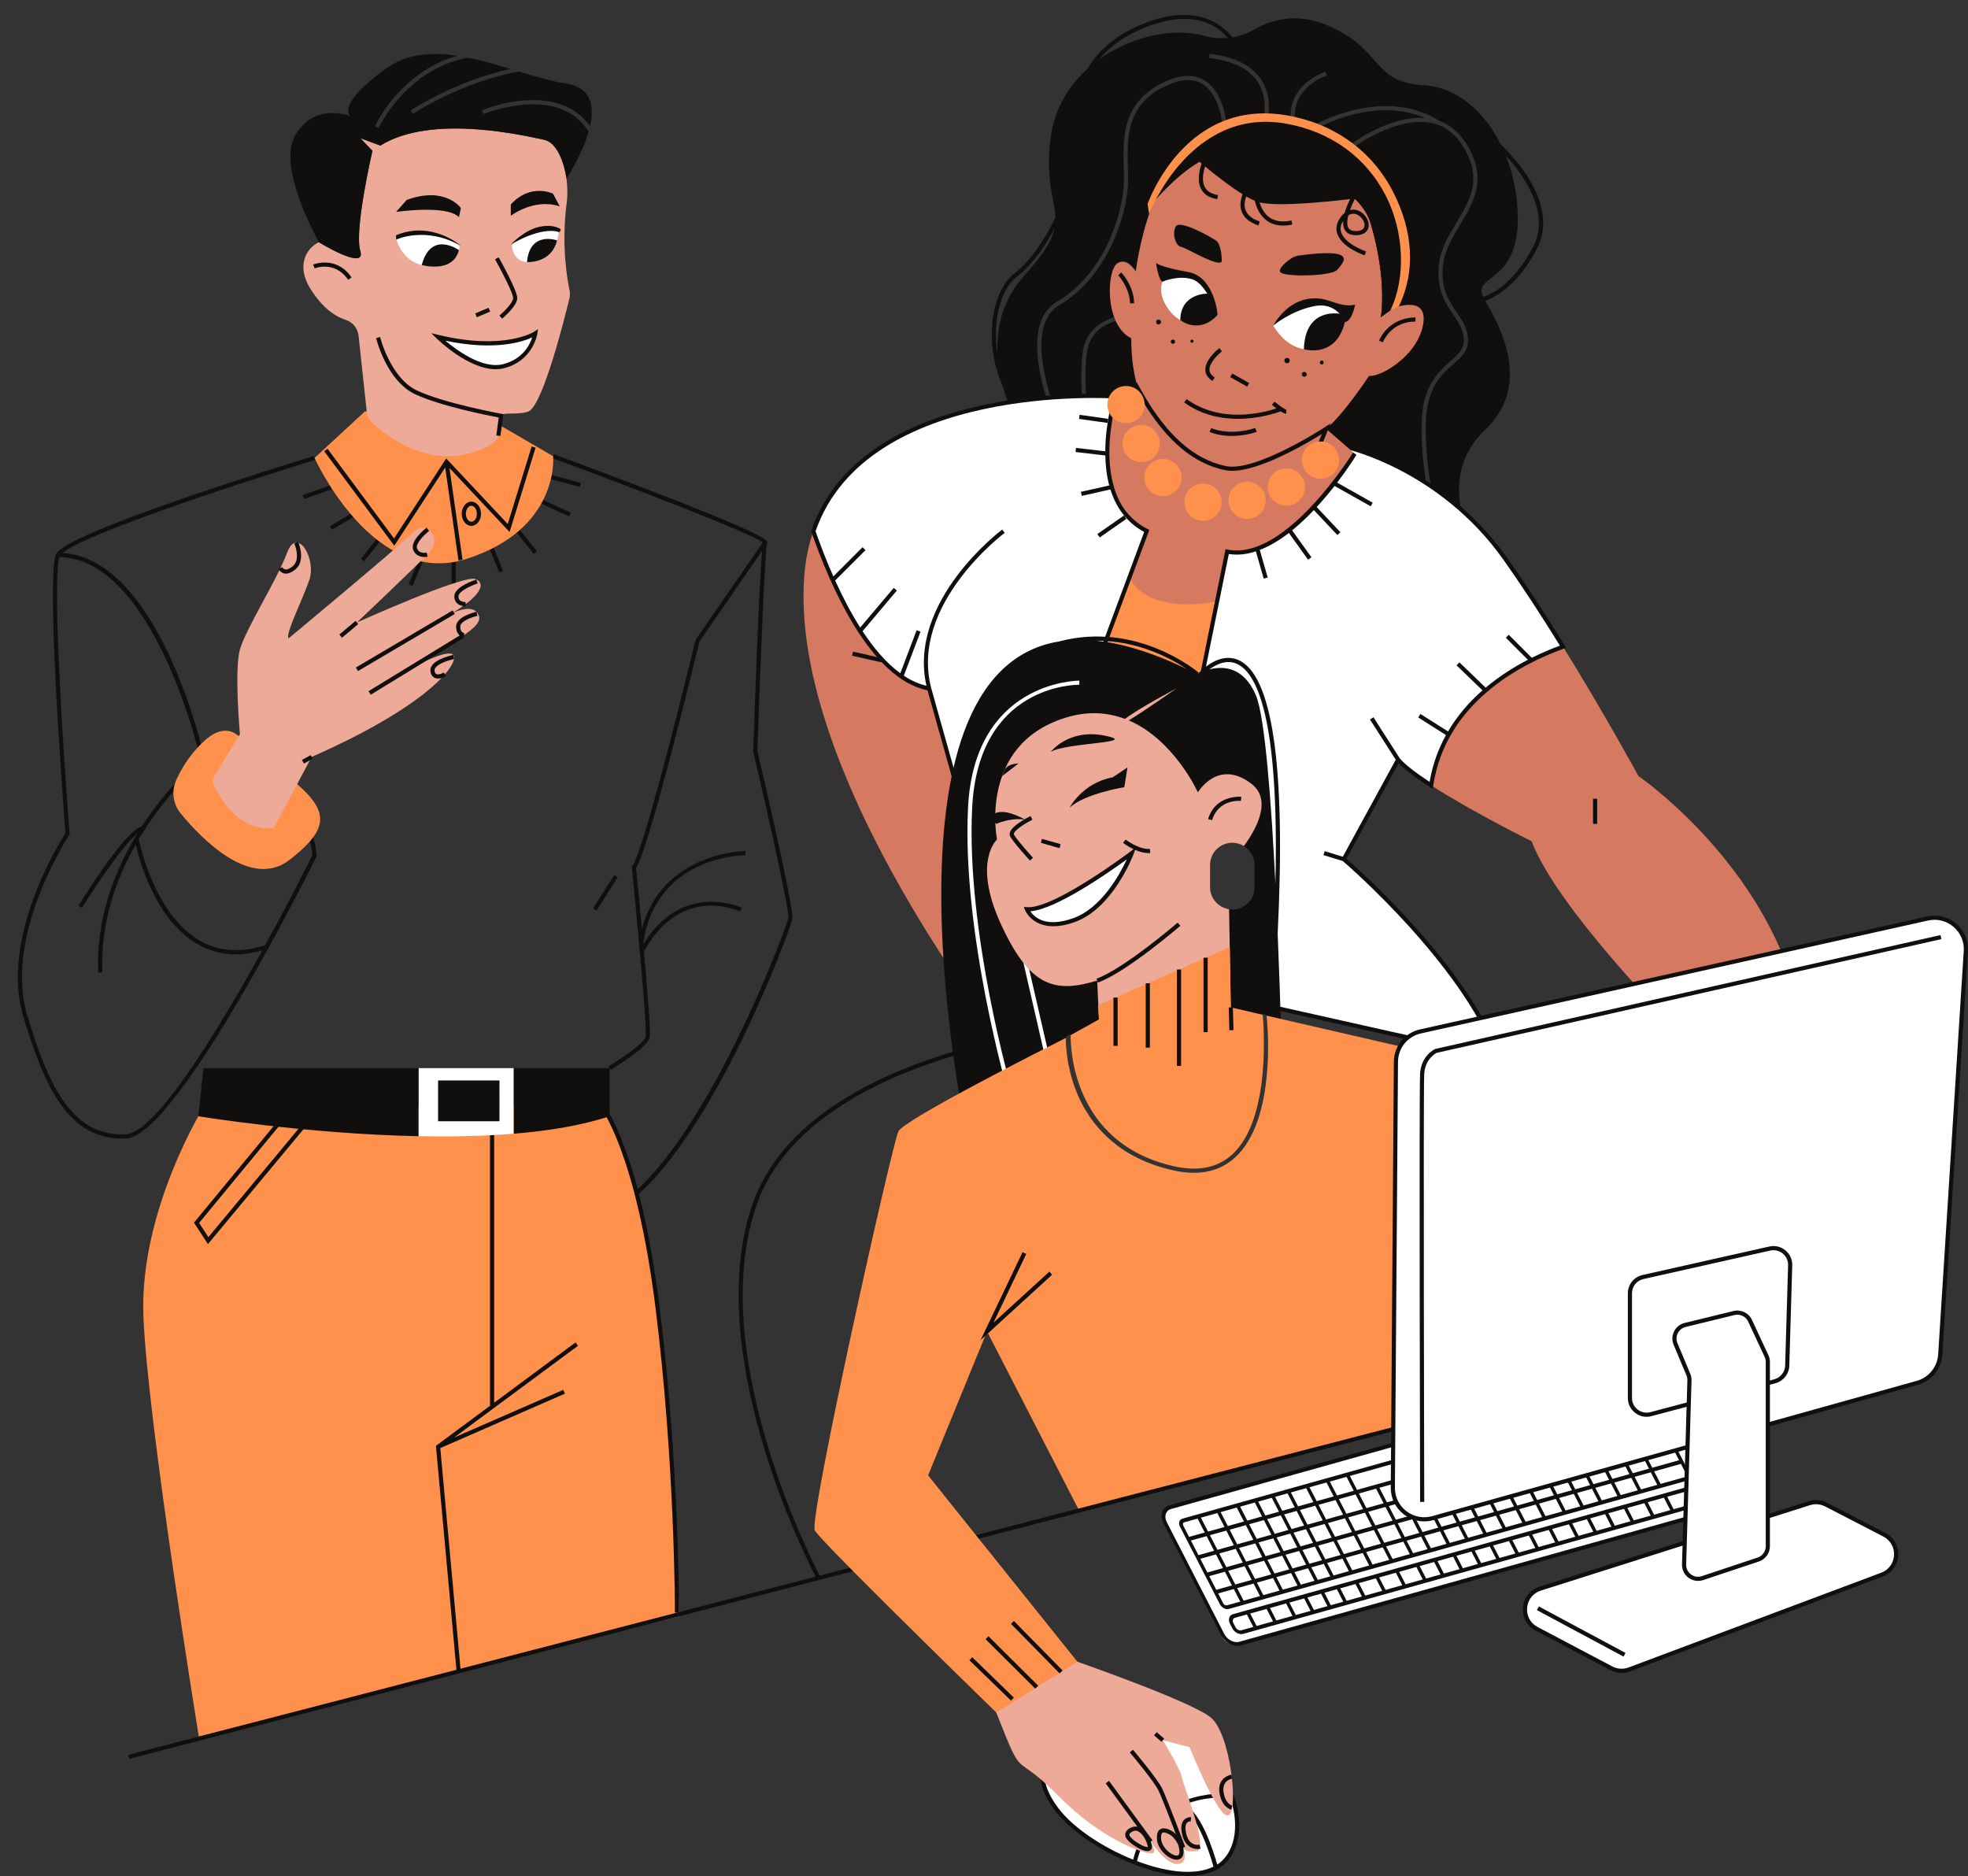
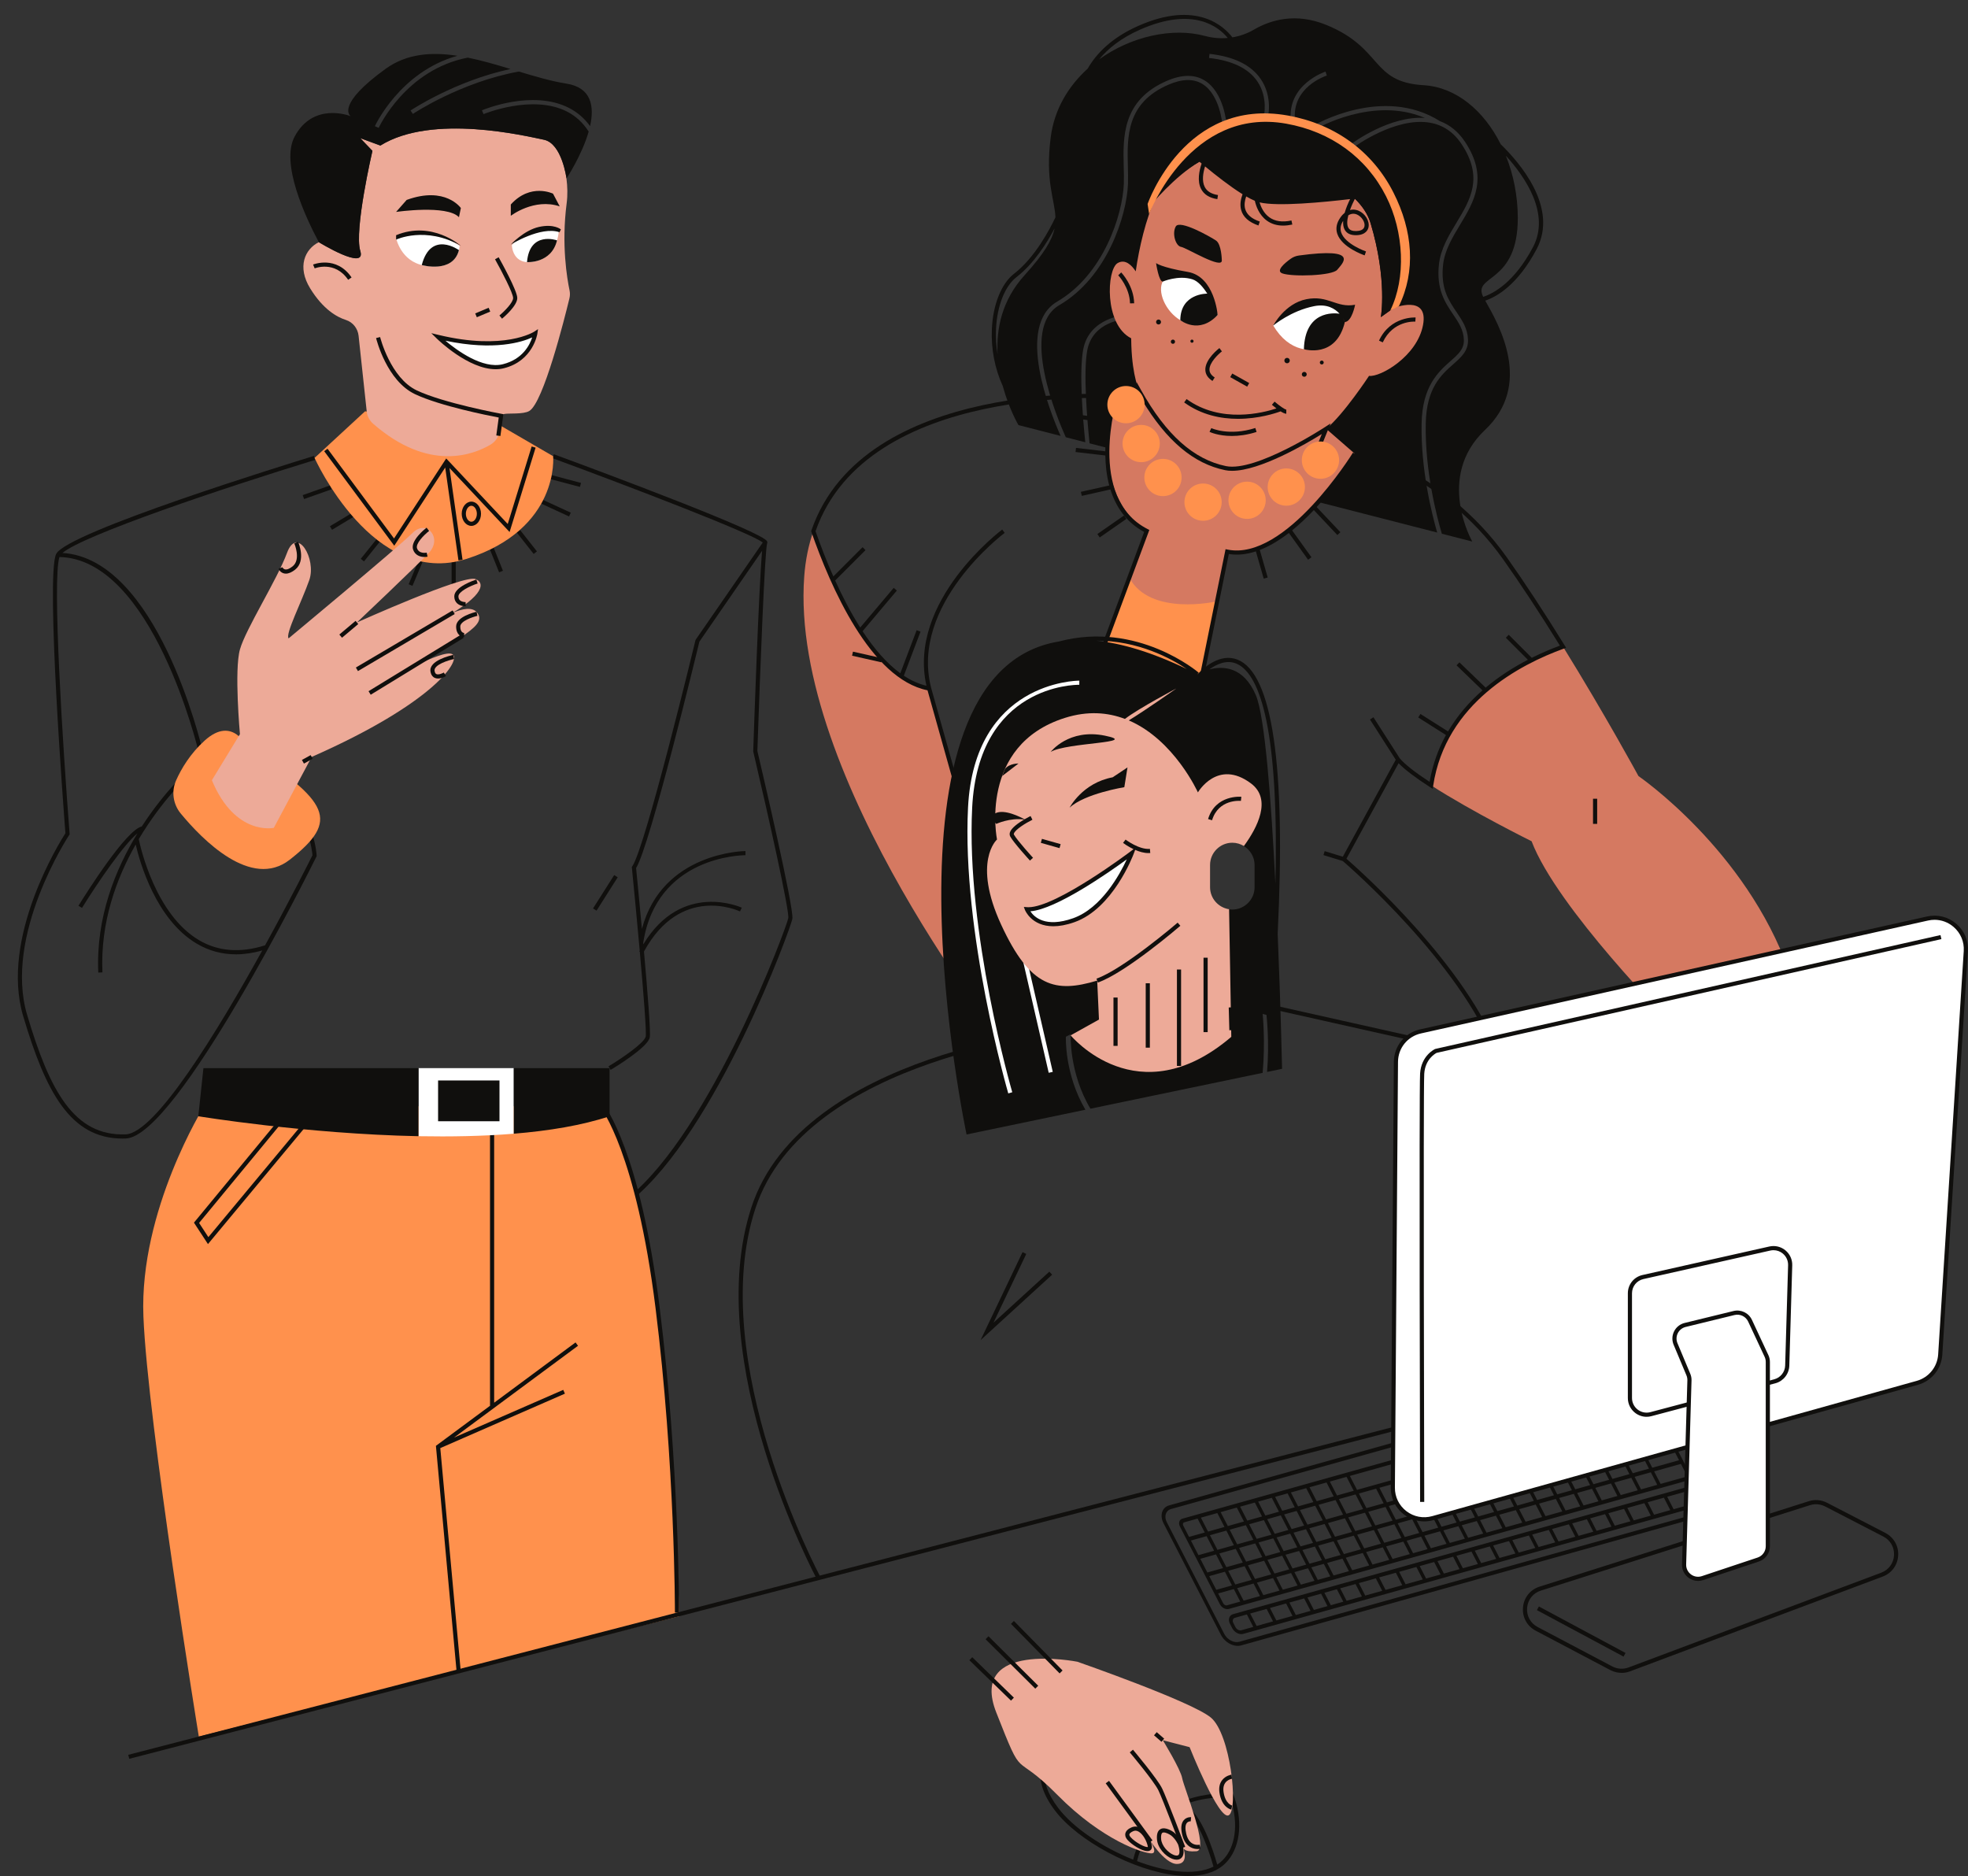
<svg xmlns="http://www.w3.org/2000/svg" fill="#000000" height="452.4" preserveAspectRatio="xMidYMid meet" version="1" viewBox="-4.3 -3.6 474.6 452.4" width="474.6" zoomAndPan="magnify">
  <rect x="-4.3" y="-3.6" width="474.6" height="452.4" fill="#333333" stroke="none" />
  <defs>
    <clipPath id="a">
-       <path d="M 247 329 L 415 329 L 415 448.789 L 247 448.789 Z M 247 329" />
-     </clipPath>
+       </clipPath>
    <clipPath id="b">
      <path d="M 246 327 L 411 327 L 411 448.789 L 246 448.789 Z M 246 327" />
    </clipPath>
    <clipPath id="c">
      <path d="M 331 217 L 470.289 217 L 470.289 364 L 331 364 Z M 331 217" />
    </clipPath>
  </defs>
  <g>
    <g id="change1_1">
      <path d="M 128.773 110.984 L 135.816 112.852 L 135.562 113.816 L 128.52 111.949 Z M 96.664 131.559 L 97.586 131.945 L 95.172 137.676 L 94.25 137.289 Z M 86.492 126.445 L 87.27 127.07 L 83.484 131.781 L 82.703 131.156 Z M 80.664 120.055 L 81.18 120.91 L 75.777 124.156 L 75.262 123.297 Z M 68.699 115.797 L 75.352 113.441 L 75.688 114.387 L 69.031 116.742 Z M 104.605 131.238 L 105.605 131.238 L 105.605 137.48 L 104.605 137.48 Z M 126.672 116.953 L 133.352 120.027 L 132.934 120.938 L 126.254 117.863 Z M 114.77 128.523 L 116.992 134.039 L 116.066 134.414 L 113.844 128.898 Z M 121.113 124.191 L 125.188 129.363 L 124.402 129.984 L 120.328 124.809 Z M 144.664 207.957 L 139.559 216 L 138.715 215.465 L 143.82 207.422 Z M 186.785 217.973 C 186.414 220.148 168.539 269.195 147.875 285.934 L 147.246 285.156 C 167.254 268.949 185.449 219.879 185.801 217.805 C 186.109 216.004 180.922 192.809 177.359 177.66 L 177.344 177.598 L 177.348 177.527 C 177.492 173.121 178.676 138.402 179.488 129.219 L 164.367 151.125 C 163.633 154.16 152.516 200.129 149.098 205.734 C 149.273 207.52 149.867 213.527 150.504 220.41 C 155.406 201.859 175.25 201.629 175.473 201.629 C 175.473 201.629 175.473 201.629 175.477 201.629 L 175.473 202.629 C 174.598 202.629 154.004 202.879 150.812 223.797 C 150.824 223.898 150.832 224.008 150.844 224.109 C 160.148 208.742 174.434 215.211 174.582 215.281 L 174.156 216.188 C 173.57 215.91 159.805 209.719 151 225.852 C 151.871 235.613 152.652 245.402 152.391 246.59 C 151.848 249.027 143.871 253.855 142.961 254.398 L 142.449 253.539 C 145.734 251.574 151.074 247.895 151.414 246.375 C 151.633 245.387 150.93 236.328 149.996 225.902 L 149.863 225.836 C 149.902 225.766 149.938 225.707 149.973 225.641 C 149.375 218.93 148.684 211.68 148.086 205.66 L 148.066 205.48 L 148.172 205.328 C 151.398 200.59 163.297 151.301 163.414 150.801 L 163.488 150.637 L 179.645 127.23 C 177.125 125.086 148.211 113.984 128.922 106.879 L 129.266 105.941 C 141.09 110.297 179.742 124.684 180.699 126.953 C 180.77 127.121 180.77 127.297 180.699 127.453 C 180.156 128.93 178.996 158.164 178.348 177.496 C 179.328 181.672 187.227 215.406 186.785 217.973 Z M 59.629 224.355 C 53.652 226.262 48.27 225.84 43.629 223.078 C 33.238 216.902 29.605 200.887 29.164 198.754 C 34.762 189.332 41.125 183.379 42.07 182.52 C 51.301 181.684 58.566 183.516 63.672 187.945 C 70.105 193.527 70.965 201.543 71.055 202.637 C 70.469 203.812 65.836 213.07 59.629 224.355 Z M 64.34 187.199 C 58.988 182.551 51.41 180.641 41.812 181.535 L 41.652 181.551 L 41.531 181.66 C 41.414 181.762 35.559 186.953 29.898 195.688 C 26.078 196.578 16.547 211.703 14.625 214.816 L 15.477 215.34 C 19.285 209.184 25.613 199.965 28.844 197.359 C 23.578 205.949 18.805 217.566 19.402 230.93 L 20.402 230.887 C 19.863 218.844 23.773 208.242 28.422 200.043 C 29.438 204.406 33.324 218.113 43.113 223.938 C 46.023 225.668 49.203 226.535 52.613 226.535 C 54.645 226.535 56.762 226.211 58.949 225.598 C 48.219 245.012 33.203 269.664 26.012 269.941 C 13.492 270.438 7.648 259.289 2.254 241.176 C -3.484 221.91 12.242 197.977 12.402 197.738 L 12.5 197.594 L 12.484 197.422 C 10.844 176.41 8.27 136.027 10.035 130.723 C 32.457 131.18 43.477 177.191 43.586 177.66 L 44.559 177.434 C 44.109 175.512 33.473 131.09 10.758 129.742 C 15.895 125.422 49.258 114.18 71.707 107.301 L 71.414 106.344 C 65.324 108.211 11.816 124.738 9.242 129.992 C 6.699 135.176 11.141 193.031 11.477 197.328 C 10.145 199.395 -4.336 222.547 1.297 241.461 C 6.707 259.641 12.641 270.957 25.219 270.957 C 25.492 270.957 25.77 270.949 26.047 270.941 C 38.457 270.465 70.645 205.715 72.012 202.961 L 72.066 202.844 L 72.062 202.715 C 72.043 202.34 71.543 193.461 64.34 187.199" fill="#100f0d" />
    </g>
    <g id="change2_1">
      <path d="M 83.73 95.59 L 71.562 106.824 C 71.562 106.824 85.691 138.398 108.242 131.164 C 130.797 123.93 129.094 106.41 129.094 106.41 L 116.227 98.934 Z M 55.391 176.781 C 55.391 176.781 51.945 168.738 45.051 174.992 C 41.527 178.191 39.406 181.809 38.172 184.578 C 36.992 187.23 37.43 190.316 39.273 192.559 C 44.469 198.863 56.293 210.965 65.574 203.715 C 77.828 194.141 74.922 189.801 55.391 176.781 Z M 140.922 263.164 C 157.605 281.887 159.484 386.16 159.484 386.16 L 43.645 415.16 C 43.645 415.16 31.305 339.418 30.285 313.828 C 29.266 288.238 44.922 263.164 44.922 263.164 L 140.922 263.164" fill="#ff914d" />
    </g>
    <g id="change3_1">
      <path d="M 61.73 196.035 L 70.863 178.93 C 100.426 165.906 107.18 155.441 104.754 154.137 C 102.328 152.832 88.883 160.676 88.883 160.676 C 107.93 149.641 113.066 147.152 110.77 144.145 C 108.477 141.133 100.668 146.504 100.668 146.504 C 111.902 140.758 113.094 137.121 110.371 136.035 C 107.539 134.906 81.773 146.504 81.773 146.504 C 81.773 146.504 95.816 133.227 99.137 129.711 C 102.453 126.191 98.625 121.48 95.18 124.93 C 91.73 128.375 65.305 150.332 65.305 150.332 C 64.414 149.441 68.496 141.398 70.285 136.289 C 72.074 131.184 67.348 123.141 64.922 129.711 C 62.496 136.277 54.965 148.035 53.562 153.016 C 52.156 157.992 53.562 173.441 53.562 173.441 L 46.797 184.547 C 52.414 198.078 61.73 196.035 61.73 196.035 Z M 133.016 68.371 C 131.848 73.219 126.746 93.512 123.336 95.512 C 121.906 96.359 118.324 96.008 117.305 96.227 C 115.547 96.605 116.508 98.789 116.156 100.57 C 115.914 101.828 115.145 102.93 114.047 103.59 C 109.957 106.027 99.145 110.328 85.695 98.59 C 84.824 97.828 84.258 96.77 84.137 95.617 L 82.176 77.367 C 81.984 75.609 80.797 74.09 79.117 73.559 C 76.887 72.848 73.605 70.961 70.516 65.969 C 67.285 60.738 69.234 56.469 72.586 54.801 C 72.586 54.801 84.117 61.891 82.586 56.91 C 81.055 51.93 85.516 32.777 85.516 32.777 L 82.586 29.719 L 87.434 31.5 C 99.945 23.719 122.535 29.211 126.875 30.098 C 131.227 30.988 132.316 39.438 132.316 39.438 L 132.305 39.449 C 132.555 41.398 132.617 43.398 132.355 45.43 C 131.047 55.461 132.477 63.68 133.047 66.391 C 133.188 67.051 133.176 67.719 133.016 68.371" fill="#edaa98" />
    </g>
    <g id="change4_1">
      <path d="M 124.797 76.801 C 124.797 76.801 117.605 81.566 101.348 77.652 C 101.348 77.652 110.285 86.418 117.094 84.715 C 123.902 83.016 124.797 76.801 124.797 76.801 Z M 106.539 55.672 C 106.539 55.672 99.855 50.691 91.223 53.801 C 91.223 53.801 92.324 59.469 98.031 60.441 C 106.539 61.887 106.539 55.672 106.539 55.672 Z M 124.797 59.418 C 119.223 60.695 119.137 55.504 119.137 55.504 C 123.477 50.227 130.453 52.016 130.453 52.016 C 130.453 52.016 130.371 58.141 124.797 59.418" fill="#ffffff" />
    </g>
    <g id="change1_2">
      <path d="M 103.25 159.434 L 102.734 158.574 C 102.438 158.75 101.477 159.199 100.945 158.953 C 100.859 158.914 100.602 158.793 100.5 158.188 C 100.254 156.699 103.91 155.586 105.211 155.312 L 105.004 154.332 C 104.395 154.461 99.066 155.66 99.516 158.352 C 99.672 159.285 100.152 159.688 100.527 159.859 C 100.781 159.977 101.055 160.023 101.324 160.023 C 102.23 160.023 103.125 159.508 103.25 159.434 Z M 107.637 149.035 C 107.598 149.035 106.699 149.012 106.699 147.48 C 106.699 146.145 109.77 145.148 110.844 144.906 L 110.621 143.93 C 110.117 144.043 105.699 145.109 105.699 147.48 C 105.699 149.488 106.961 150.031 107.629 150.035 Z M 108.02 142.59 L 107.98 141.594 C 107.969 141.59 107.094 141.617 106.598 141.137 C 106.367 140.914 106.254 140.609 106.254 140.203 C 106.254 139.094 108.961 137.727 110.887 137.105 L 110.578 136.156 C 110.035 136.328 105.254 137.93 105.254 140.203 C 105.254 140.887 105.473 141.445 105.906 141.863 C 106.621 142.547 107.684 142.594 107.953 142.594 C 107.988 142.594 108.012 142.594 108.02 142.59 Z M 98.812 130.645 L 98.605 129.664 C 98.531 129.684 96.758 130.035 96.27 128.617 C 95.891 127.516 97.859 125.465 99.188 124.43 L 98.574 123.641 C 98.164 123.957 94.59 126.816 95.324 128.941 C 95.809 130.348 97.098 130.715 98.082 130.715 C 98.355 130.715 98.605 130.688 98.812 130.645 Z M 66.871 133.77 C 69.57 131.637 67.672 127.234 67.59 127.047 L 66.676 127.449 C 66.691 127.488 68.348 131.328 66.25 132.984 C 65.516 133.566 64.879 133.816 64.414 133.699 C 63.984 133.594 63.801 133.195 63.793 133.184 L 62.871 133.57 C 63.008 133.887 63.426 134.477 64.156 134.664 C 64.316 134.707 64.48 134.727 64.648 134.727 C 65.316 134.727 66.062 134.406 66.871 133.77 Z M 71.105 179.367 L 70.621 178.492 L 68.512 179.66 L 68.996 180.535 Z M 107.508 150.227 L 106.988 149.375 L 84.578 163.078 L 85.098 163.93 Z M 105.359 144.469 L 104.852 143.605 L 81.52 157.371 L 82.027 158.23 Z M 78.18 150.184 L 77.535 149.418 L 81.453 146.121 L 82.098 146.887 L 78.18 150.184" fill="#100f0d" />
    </g>
    <g id="change1_3">
      <path d="M 154.781 311.707 C 150.055 273.883 141.664 263.277 141.309 262.848 L 140.535 263.48 C 140.621 263.586 149.098 274.293 153.789 311.832 C 158.496 349.477 158.461 384.914 158.461 385.27 L 159.461 385.27 C 159.461 384.918 159.496 349.422 154.781 311.707 Z M 64.855 265.684 L 43.715 291.305 L 45.949 294.727 L 67.926 268.309 Z M 64.734 264.262 L 69.324 268.188 L 45.852 296.406 L 42.473 291.234 Z M 135.094 320.926 L 105.195 343.062 L 131.531 331.559 L 131.934 332.473 L 101.879 345.605 L 106.812 399.426 L 105.816 399.52 L 100.824 345.059 L 113.871 335.398 L 113.871 269.973 L 114.871 269.973 L 114.871 334.656 L 134.496 320.121 L 135.094 320.926" fill="#100f0d" />
    </g>
    <g id="change4_2">
      <path d="M 119.605 253.969 L 119.605 269.789 C 112.176 270.398 104.336 270.527 96.625 270.391 L 96.625 253.969 L 119.605 253.969" fill="#ffffff" />
    </g>
    <g id="change1_4">
      <path d="M 116.156 256.949 L 101.348 256.949 L 101.348 266.781 L 116.156 266.781 Z M 119.605 253.969 L 119.605 269.789 C 128.117 269.09 136.086 267.777 142.707 265.578 L 142.707 253.969 Z M 44.758 253.969 L 96.625 253.969 L 96.625 270.391 C 69.258 269.828 43.527 265.578 43.527 265.578 L 44.758 253.969" fill="#100f0d" />
    </g>
    <g id="change1_5">
      <path d="M 110.699 120.289 C 110.699 119.246 110.094 118.363 109.375 118.363 C 108.656 118.363 108.047 119.246 108.047 120.289 C 108.047 121.336 108.656 122.215 109.375 122.215 C 110.094 122.215 110.699 121.336 110.699 120.289 Z M 111.699 120.289 C 111.699 121.902 110.656 123.215 109.375 123.215 C 108.094 123.215 107.047 121.902 107.047 120.289 C 107.047 118.68 108.094 117.363 109.375 117.363 C 110.656 117.363 111.699 118.68 111.699 120.289 Z M 124.867 104.352 L 118.594 124.695 L 104.094 109.254 L 107.246 131.398 L 106.258 131.539 L 103.066 109.145 L 90.781 127.996 L 73.883 105.203 L 74.688 104.609 L 90.727 126.246 L 103.305 106.953 L 118.145 122.758 L 123.914 104.059 L 124.867 104.352" fill="#100f0d" />
    </g>
    <g id="change1_6">
      <path d="M 137.664 28.129 C 136.035 33.816 132.316 39.438 132.316 39.438 C 132.316 39.438 131.227 30.988 126.875 30.098 C 122.535 29.211 99.945 23.719 87.434 31.5 L 82.586 29.719 L 85.516 32.777 C 85.516 32.777 81.055 51.93 82.586 56.91 C 84.117 61.891 72.586 54.801 72.586 54.801 C 69.355 48.738 63.297 35.762 66.758 29.328 C 71.215 21.027 79.777 24.23 80.266 24.418 C 79.965 24.199 76.875 21.539 88.707 12.988 C 93.812 9.309 99.785 8.906 106.004 9.852 C 92.168 13.711 86.176 26.668 86.105 26.832 L 87.02 27.238 C 87.094 27.078 93.543 13.164 108.52 10.297 C 111.934 10.988 115.398 12.008 118.809 13.039 C 105.418 15.918 94.855 22.945 94.707 23.047 L 95.266 23.875 C 95.422 23.77 106.805 16.195 120.824 13.648 C 124.809 14.855 128.695 15.996 132.316 16.57 C 138.336 17.52 139.07 22.039 138.004 26.812 C 136.637 24.922 134.922 23.445 132.867 22.402 C 124.109 17.953 112.414 22.793 111.922 23 L 112.309 23.922 C 112.426 23.871 124.07 19.055 132.414 23.293 C 134.57 24.387 136.312 26.02 137.664 28.129 Z M 103.121 78.562 C 105.871 80.883 112.074 85.449 116.973 84.23 C 121.773 83.031 123.477 79.531 124.043 77.766 C 121.637 78.871 114.969 81.047 103.121 78.562 Z M 115.234 85.438 C 108.652 85.438 101.336 78.34 101 78.008 L 99.707 76.742 L 101.465 77.164 C 117.324 80.984 124.449 76.43 124.52 76.383 L 125.449 75.77 L 125.289 76.871 C 125.281 76.938 124.27 83.438 117.215 85.199 C 116.566 85.363 115.906 85.438 115.234 85.438 Z M 110.691 72.902 L 110.305 71.98 L 113.539 70.617 L 113.926 71.539 Z M 116.773 73.25 L 116.137 72.48 C 117.414 71.418 119.445 69.336 119.445 68.27 C 119.445 67.125 116.77 61.934 115.082 58.926 L 115.953 58.438 C 116.414 59.258 120.445 66.488 120.445 68.27 C 120.445 70.152 117.148 72.938 116.773 73.25 Z M 116.379 101.539 L 115.387 101.406 L 115.973 97.086 C 113.449 96.605 101.785 94.297 95.773 91.445 C 88.996 88.23 86.5 78.34 86.395 77.922 L 87.367 77.68 C 87.391 77.781 89.859 87.531 96.203 90.543 C 102.703 93.625 116.48 96.164 116.621 96.188 L 117.09 96.273 Z M 79.66 63.871 C 76.438 59.156 71.633 61.098 71.586 61.117 L 71.199 60.195 C 71.254 60.176 76.809 57.926 80.484 63.305 Z M 129.066 43.102 L 130.684 46.168 C 124.496 44.098 118.883 48.441 118.883 48.441 L 118.883 45.715 C 123.645 40.441 129.066 43.102 129.066 43.102 Z M 106.379 48.781 C 103.496 45.715 91.223 47.504 91.223 47.504 L 93.773 44.609 C 103.137 41.207 106.84 46.566 106.84 46.566 Z M 97.41 60.312 C 99.641 51.844 106.379 56.719 106.379 56.719 C 104.902 62.445 97.41 60.312 97.41 60.312 Z M 91.223 54.184 L 91.223 53.121 C 99.906 49.508 106.84 55.672 106.84 55.672 C 98.328 50.816 91.223 54.184 91.223 54.184 Z M 130.965 51.723 C 130.965 51.723 129.348 50.312 125.688 51.121 C 122.031 51.93 118.883 55.375 118.883 55.375 C 118.883 55.375 126.113 50.863 130.625 52.398 Z M 122.793 59.605 C 123.434 52.012 130.035 54.363 130.035 54.363 C 128.637 60.035 122.793 59.605 122.793 59.605" fill="#100f0d" />
    </g>
    <g id="change5_1">
      <path d="M 219.777 162.43 C 205.926 159.961 196.105 136.738 191.848 124.5 C 190.695 127.801 189.938 131.43 189.645 135.418 C 186.074 183.93 239.336 250.059 239.336 250.059 L 243.965 248.539 Z M 427.145 230.629 L 398.758 243.16 C 398.758 243.16 371.176 215.359 365.055 199.262 C 365.055 199.262 350.645 192.121 340.836 185.789 C 343.824 165.969 361.145 156.5 372.637 152.352 C 382.785 168.75 390.836 183.551 390.836 183.551 C 390.836 183.551 416.727 201.25 427.145 230.629" fill="#d57961" />
    </g>
    <g id="change1_7">
      <path d="M 365.375 56.035 C 360.93 64.414 356 67.117 353.383 67.988 C 350.73 62.559 361.812 65.031 361.73 48.832 C 361.703 43.574 360.672 38.48 358.855 33.953 C 363.43 38.977 369.672 47.938 365.375 56.035 Z M 308.008 25.473 L 307.012 25.586 C 306.031 16.75 315.273 13.695 315.367 13.664 L 315.672 14.617 C 315.32 14.73 307.117 17.461 308.008 25.473 Z M 301.422 24.922 L 300.453 24.668 C 300.465 24.621 301.625 19.945 298.883 15.973 C 296.742 12.879 292.836 10.996 287.273 10.383 L 287.383 9.391 C 293.254 10.035 297.398 12.062 299.711 15.418 C 302.711 19.77 301.477 24.711 301.422 24.922 Z M 260.758 10.727 C 262.902 8.109 266.055 5.566 270.656 3.535 C 283.508 -2.133 289.641 2.93 291.777 5.551 C 289.977 5.715 288.145 5.57 286.355 5.086 C 278.469 2.938 268.449 5.164 260.758 10.727 Z M 242.746 62.816 C 237.301 68.828 235.938 75.711 236.273 81.848 C 235.934 79.836 235.805 77.773 235.898 75.707 C 236.156 70.152 238.055 65.363 240.844 63.215 C 245.055 59.973 248.215 54.895 250.02 51.48 C 249.414 54.316 247.477 57.594 242.746 62.816 Z M 357.617 31.195 C 353.578 23.117 346.895 17.418 339.031 16.949 C 326.152 16.184 329.309 8.016 315.52 2.398 C 308.133 -0.613 302.09 1.215 298.07 3.559 C 296.453 4.504 294.703 5.109 292.902 5.41 C 290.906 2.793 284.289 -3.57 270.254 2.621 C 263.816 5.461 260.109 9.285 257.996 12.965 C 253.352 17.168 249.957 22.762 249.094 29.461 C 247.723 40.066 250.059 44.496 250.23 48.801 C 248.898 51.633 245.301 58.52 240.234 62.422 C 237.219 64.746 235.172 69.82 234.902 75.664 C 234.676 80.543 235.605 85.281 237.535 89.516 C 239.047 95.078 241.309 98.906 241.309 98.906 L 251.477 101.516 C 248.875 95.656 240.617 74.977 250.672 69.113 C 261.824 62.609 266.434 48.219 266.723 40.676 C 266.77 39.398 266.734 38.039 266.695 36.598 C 266.516 29.461 266.285 20.574 277.109 15.895 C 280.695 14.344 283.746 14.305 286.172 15.777 C 290.898 18.648 291.48 26.176 291.504 26.492 L 290.508 26.566 C 290.504 26.492 289.934 19.23 285.648 16.633 C 283.52 15.34 280.777 15.398 277.504 16.812 C 267.301 21.227 267.512 29.379 267.695 36.574 C 267.734 38.027 267.77 39.402 267.723 40.715 C 267.426 48.469 262.672 63.27 251.176 69.977 C 241.508 75.617 250.746 97.465 252.723 101.836 L 257.422 103.043 C 256.801 96.961 255.934 86.207 256.898 80.805 C 258.312 72.871 267.109 72.375 267.195 72.371 L 267.242 73.367 C 266.914 73.387 259.156 73.84 257.883 80.98 C 256.934 86.305 257.848 97.34 258.457 103.309 L 342.289 124.82 C 340.973 120.25 338.32 109.586 338.531 98.516 C 338.703 89.488 342.629 86.02 345.492 83.484 C 347.422 81.781 348.812 80.551 348.723 78.312 C 348.621 75.895 347.465 74.191 346.129 72.215 C 344.207 69.375 342.027 66.16 342.723 60.074 C 343.145 56.402 345.062 53.219 346.922 50.137 C 350.312 44.516 353.516 39.203 348.164 31.141 C 346.262 28.27 343.699 26.535 340.551 25.988 C 332.188 24.535 322.285 31.828 322.188 31.902 L 321.59 31.102 C 321.984 30.805 330.918 24.238 339.336 24.848 C 326.781 19.469 313.184 27.426 313.035 27.516 L 312.523 26.656 C 312.688 26.559 329.141 16.898 342.973 25.621 C 345.383 26.531 347.406 28.191 349 30.59 C 354.695 39.18 351.18 45.012 347.777 50.652 C 345.977 53.641 344.113 56.734 343.719 60.188 C 343.062 65.906 345.043 68.828 346.957 71.652 C 348.32 73.668 349.609 75.57 349.723 78.27 C 349.832 80.984 348.129 82.492 346.156 84.234 C 343.277 86.781 339.695 89.945 339.531 98.535 C 339.312 109.973 342.191 120.977 343.414 125.109 L 350.754 126.992 C 350.754 126.992 341.816 111.418 353.816 100.086 C 365.43 89.121 357.211 74.77 353.879 68.902 C 356.738 67.926 361.727 65.043 366.258 56.504 C 371.602 46.434 362.152 35.578 357.617 31.195" fill="#100f0d" />
    </g>
    <g id="change4_3">
-       <path d="M 357.137 251.5 L 290.355 236.527 L 300.508 212.27 C 300.508 212.27 304.117 191.738 295.008 191.539 C 290.672 191.438 284.883 195.848 283.348 206.016 C 281.664 217.191 284.457 234.23 284.457 234.23 L 247.355 247.422 L 243.965 248.539 L 219.777 162.43 C 205.926 159.961 196.105 136.738 191.848 124.5 C 204.508 87.711 264.707 92.012 264.707 92.012 L 320.598 104.23 C 320.598 104.23 343.098 109.121 358.664 131.078 C 363.395 137.75 368.215 145.199 372.637 152.352 C 361.145 156.5 343.824 165.969 340.836 185.789 C 337.273 183.488 334.316 181.289 332.875 179.59 L 319.773 203.59 C 319.773 203.59 348.707 228.172 357.137 251.5" fill="#ffffff" />
-     </g>
+       </g>
    <g id="change2_2">
      <path d="M 280.668 190.184 L 252.711 177.715 L 268.023 135.668 L 289.098 141.418 L 280.668 190.184" fill="#ff914d" />
    </g>
    <g id="change1_8">
      <path d="M 319.531 202.992 L 315.156 201.648 L 314.863 202.605 L 319.527 204.035 C 321.012 205.312 347.867 228.641 356.348 250.809 L 291.047 236.172 L 300.969 212.461 L 300.996 212.355 C 301.102 211.781 303.422 198.246 299.16 193.055 C 298.094 191.754 296.699 191.078 295.02 191.039 C 290.098 190.957 284.352 196.008 282.855 205.938 C 281.32 216.098 283.488 231.215 283.898 233.898 L 247.199 246.945 L 244.305 247.898 L 220.258 162.297 C 215.051 142.137 237.758 125.07 237.984 124.902 L 237.395 124.098 C 237.16 124.27 214.512 141.301 219.121 161.77 C 217.227 161.324 215.406 160.492 213.668 159.344 L 217.688 148.723 L 216.754 148.367 L 212.82 158.758 C 209.457 156.305 206.41 152.707 203.715 148.609 L 211.984 138.805 L 211.223 138.16 L 203.148 147.73 C 200.867 144.145 198.848 140.227 197.105 136.383 L 204.426 129.062 L 203.719 128.355 L 196.668 135.406 C 194.941 131.512 193.504 127.73 192.375 124.5 C 204.891 88.672 264.07 92.469 264.602 92.496 L 320.488 104.719 C 320.715 104.766 342.988 109.832 358.258 131.367 C 362.41 137.227 366.996 144.195 371.887 152.09 C 369.832 152.852 367.52 153.82 365.102 155.027 L 359.551 149.473 L 358.844 150.18 L 364.164 155.5 C 360.797 157.246 357.27 159.461 353.98 162.223 L 347.652 156.121 L 346.961 156.844 L 353.215 162.875 C 350.07 165.625 347.188 168.906 344.906 172.785 L 338.254 168.57 L 337.719 169.414 L 344.406 173.652 C 342.574 176.977 341.191 180.723 340.465 184.949 C 336.902 182.613 334.484 180.711 333.273 179.281 L 326.918 169.363 L 326.078 169.902 L 332.297 179.609 Z M 340.562 186.211 L 341.215 186.629 L 341.328 185.863 C 344.34 165.918 362.344 156.598 372.805 152.82 L 373.387 152.609 L 373.062 152.086 C 368.035 143.957 363.328 136.793 359.074 130.789 C 343.57 108.926 320.93 103.789 320.703 103.742 L 264.742 91.512 C 264.137 91.469 204.012 87.609 191.371 124.336 L 191.316 124.5 L 191.375 124.664 C 195.941 137.789 205.629 160.105 219.379 162.863 L 243.625 249.18 L 247.523 247.891 L 285.016 234.559 L 284.949 234.148 C 284.922 233.98 282.188 217.062 283.844 206.09 C 285.254 196.73 290.531 191.938 294.996 192.039 C 296.391 192.07 297.5 192.609 298.387 193.691 C 302.23 198.367 300.18 211.188 300.023 212.129 L 289.664 236.887 L 357.914 252.188 L 357.605 251.328 C 349.695 229.441 323.555 206.215 320.406 203.477 L 332.98 180.445 C 334.441 181.965 336.988 183.898 340.562 186.211" fill="#100f0d" />
    </g>
    <g id="change5_2">
      <path d="M 338.875 74.777 C 337.477 82.309 328.535 87.418 325.855 87.039 C 325.855 87.039 319.734 96.359 315.516 99.801 L 322.41 105.805 C 322.41 105.805 306.195 131.84 291.645 129.418 L 289.098 141.418 C 289.098 141.418 273.008 145.121 268.023 135.668 L 272.246 124.438 C 272.246 124.438 257.816 116.91 264.707 92.012 L 270.457 90.738 C 270.457 90.738 268.797 87.289 268.535 79.762 C 268.535 79.762 268.504 79.113 268.492 77.98 C 261.938 74.648 262.582 61.383 265.223 59.844 C 267.07 58.766 268.637 60.383 269.59 61.836 C 270.441 56.02 271.926 49.551 274.496 43.68 L 274.496 44.27 C 274.496 44.27 279.645 38.012 286.023 34.82 C 292.414 31.629 322.156 36.609 326.246 50.27 C 330.324 63.93 328.707 72.871 328.707 72.871 L 331.734 70.699 C 331.734 70.699 340.285 67.25 338.875 74.777" fill="#d57961" />
    </g>
    <g id="change4_4">
      <path d="M 289.348 72.355 C 289.348 72.355 287.18 61.375 278.883 62.523 C 270.582 63.676 280.027 80.734 289.348 72.355 Z M 302.754 74.906 C 302.754 74.906 309.645 65.078 317.434 70.566 C 325.223 76.055 310.414 87.801 302.754 74.906" fill="#ffffff" />
    </g>
    <g id="change1_9">
      <path d="M 322.945 48.133 C 324.09 48.621 324.949 49.98 324.754 50.98 C 324.578 51.891 323.562 52.102 322.746 52.117 C 321.793 52.133 321.191 51.883 320.879 51.348 C 320.465 50.645 320.551 49.523 320.859 48.324 C 321.52 47.898 322.23 47.828 322.945 48.133 Z M 291.008 26.527 C 283.008 29.43 277.836 36.051 274.496 43.68 L 273.137 45.992 C 273.137 45.992 278.941 38.879 284.961 35.398 C 285.125 35.539 285.301 35.688 285.48 35.836 C 284.887 37.582 284.387 40.035 285.332 41.918 C 286.02 43.285 287.344 44.129 289.273 44.422 L 289.426 43.434 C 287.836 43.191 286.758 42.531 286.227 41.469 C 285.5 40.023 285.832 38.062 286.312 36.527 C 288.895 38.66 292.363 41.387 295.352 43.238 C 294.906 44.422 294.664 45.766 295.016 47.047 C 295.48 48.738 296.887 49.992 299.188 50.773 L 299.508 49.824 C 297.539 49.16 296.355 48.137 295.98 46.781 C 295.711 45.801 295.887 44.738 296.23 43.766 C 296.977 44.199 297.68 44.559 298.316 44.824 C 298.582 46.023 299.309 48.211 301.195 49.594 C 302.297 50.395 303.617 50.801 305.141 50.801 C 305.836 50.801 306.574 50.715 307.355 50.547 L 307.145 49.566 C 304.961 50.043 303.152 49.781 301.793 48.789 C 300.445 47.809 299.777 46.293 299.453 45.203 C 303.766 46.254 314.988 45.156 321.285 44.41 C 320.852 45.305 320.328 46.492 319.98 47.723 C 319.637 47.996 319.289 48.363 318.953 48.844 C 318.027 50.152 317.77 51.469 318.188 52.75 C 319.266 56.074 324.574 57.906 324.801 57.98 L 325.121 57.035 C 325.07 57.016 320.062 55.285 319.137 52.441 C 318.84 51.531 318.996 50.613 319.617 49.645 C 319.559 50.477 319.656 51.246 320.016 51.855 C 320.523 52.719 321.434 53.137 322.766 53.117 C 325.113 53.07 325.625 51.742 325.734 51.176 C 326.023 49.703 324.926 47.891 323.336 47.215 C 322.926 47.035 322.152 46.812 321.254 47.055 C 321.613 46.051 322.062 45.078 322.449 44.328 C 324.242 46.086 325.586 48.062 326.246 50.27 C 330.324 63.93 328.707 72.871 328.707 72.871 L 331.734 70.699 C 343.605 44.777 315.645 17.59 291.008 26.527" fill="#100f0d" />
    </g>
    <g id="change1_10">
      <path d="M 298.734 100.562 L 298.434 99.609 C 292.086 101.633 287.863 99.656 287.82 99.637 L 287.387 100.535 C 287.508 100.598 289.484 101.531 292.77 101.531 C 294.441 101.531 296.457 101.289 298.734 100.562 Z M 208.469 155.137 L 201.402 153.543 L 201.184 154.52 L 208.25 156.113 Z M 380.871 189.016 L 379.871 189.016 L 379.871 195.078 L 380.871 195.078 Z M 314.469 101.062 L 312.621 105.617 L 313.551 105.992 L 316.586 98.504 L 315.242 99.383 C 315.078 99.492 298.555 110.27 291.363 108.801 C 283.59 107.211 276.891 101.223 270.891 90.492 L 269.773 88.492 L 270.355 95.715 L 271.352 95.633 L 271.133 92.906 C 277.004 102.699 283.57 108.227 291.164 109.781 C 291.68 109.887 292.234 109.938 292.824 109.934 C 299.59 109.934 310.648 103.438 314.469 101.062 Z M 283.156 78.289 C 282.945 78.289 282.773 78.461 282.773 78.676 C 282.773 78.887 282.945 79.055 283.156 79.055 C 283.367 79.055 283.539 78.887 283.539 78.676 C 283.539 78.461 283.367 78.289 283.156 78.289 Z M 278.562 78.289 C 278.277 78.289 278.051 78.52 278.051 78.801 C 278.051 79.082 278.277 79.312 278.562 79.312 C 278.844 79.312 279.07 79.082 279.07 78.801 C 279.07 78.52 278.844 78.289 278.562 78.289 Z M 275.094 73.453 C 274.762 73.453 274.496 73.723 274.496 74.051 C 274.496 74.379 274.762 74.648 275.094 74.648 C 275.422 74.648 275.688 74.379 275.688 74.051 C 275.688 73.723 275.422 73.453 275.094 73.453 Z M 314.457 83.348 C 314.195 83.348 313.988 83.559 313.988 83.82 C 313.988 84.078 314.195 84.289 314.457 84.289 C 314.715 84.289 314.926 84.078 314.926 83.82 C 314.926 83.559 314.715 83.348 314.457 83.348 Z M 310.238 86.078 C 309.91 86.078 309.645 86.344 309.645 86.668 C 309.645 86.996 309.91 87.258 310.238 87.258 C 310.562 87.258 310.828 86.996 310.828 86.668 C 310.828 86.344 310.562 86.078 310.238 86.078 Z M 306.09 82.695 C 305.727 82.695 305.434 82.988 305.434 83.348 C 305.434 83.711 305.727 84.004 306.09 84.004 C 306.449 84.004 306.742 83.711 306.742 83.348 C 306.742 82.988 306.449 82.695 306.09 82.695 Z M 290.348 59.121 C 290.348 59.121 290.285 55.289 288.945 54.398 C 287.605 53.504 280.199 49.289 279.242 51.016 C 278.285 52.738 279.242 55.738 280.52 55.93 C 281.797 56.121 290.633 61.574 290.348 59.121 Z M 308.949 58.016 C 308.23 58.113 307.551 58.379 306.961 58.801 C 305.559 59.812 303.262 61.719 304.957 62.332 C 307.309 63.184 317.008 62.93 318.199 61.441 C 319.363 59.984 323.949 55.965 308.949 58.016 Z M 269.211 69.535 C 269.121 65.305 266.215 62.223 266.094 62.094 L 265.371 62.785 C 265.398 62.816 268.129 65.711 268.211 69.555 Z M 337.016 73.961 L 337.086 72.961 C 337.023 72.953 331.008 72.602 328.258 78.539 L 329.164 78.961 C 331.621 73.66 336.793 73.938 337.016 73.961 Z M 305.902 95.176 C 305.566 95.156 304.273 94.277 303.078 93.25 L 302.43 94.012 C 302.688 94.234 303.086 94.562 303.52 94.891 C 300.336 95.949 290.109 98.613 281.855 92.633 L 281.27 93.441 C 285.477 96.492 290.16 97.398 294.242 97.398 C 299.238 97.398 303.316 96.047 304.527 95.598 C 305.059 95.93 305.559 96.176 305.902 96.176 Z M 296.957 88.77 L 292.871 86.473 L 292.379 87.344 L 296.465 89.641 Z M 288.637 87.422 C 287.82 86.902 287.406 86.305 287.375 85.594 C 287.301 83.867 289.516 81.789 290.375 81.133 L 289.77 80.336 C 289.625 80.445 286.266 83.035 286.379 85.637 C 286.422 86.688 287.004 87.57 288.102 88.266 Z M 282.156 61.973 C 275.688 60.863 274.496 59.844 274.496 59.844 C 274.496 59.844 275.156 64.344 276.105 64.305 C 276.105 64.305 279.859 62.676 283.266 63.758 C 284.613 64.188 285.844 65.629 286.844 67.207 C 286.801 67.207 280.391 67.094 280.34 73.605 C 280.34 73.605 284.816 77.207 289.348 72.355 C 289.348 72.355 288.625 63.078 282.156 61.973 Z M 322.496 69.887 C 322.496 69.887 321.73 73.973 320.027 74.055 C 320.027 74.055 319.883 73.66 319.555 73.125 L 320.027 74.055 C 317.902 82.973 310.145 80.609 310.145 80.609 C 310.414 71.344 317.266 71.836 318.746 72.051 C 317.633 70.832 315.707 69.621 312.625 70.227 C 307.008 71.332 302.754 74.906 302.754 74.906 C 302.754 74.906 305.477 69.598 310.754 68.551 C 316.027 67.504 317.988 70.738 322.496 69.887" fill="#100f0d" />
    </g>
    <g id="change1_11">
      <path d="M 262.91 97.391 L 256.059 96.43 L 255.918 97.418 L 262.773 98.383 Z M 266.766 120.711 L 260.34 125.18 L 260.91 126 L 267.336 121.531 Z M 326.254 118.492 L 326.742 117.621 L 318.16 112.781 C 320.891 109.211 322.625 106.41 322.836 106.066 L 321.98 105.543 C 321.82 105.809 305.738 131.762 291.746 128.93 L 291.254 128.828 L 285.156 158.895 L 286.137 159.094 L 292.039 129.996 C 294.211 130.344 296.402 130.066 298.566 129.359 L 300.457 135.938 L 301.418 135.664 L 299.508 129.02 C 301.918 128.09 304.281 126.648 306.523 124.918 L 311.156 131.371 L 311.969 130.785 L 307.309 124.297 C 309.156 122.793 310.922 121.121 312.547 119.406 L 318.219 125.422 L 318.945 124.734 L 313.227 118.676 C 314.82 116.945 316.277 115.199 317.543 113.582 Z M 272.473 123.992 L 272.871 124.195 L 262.324 152.523 L 261.387 152.176 L 271.625 124.68 C 267.238 122.309 264.781 118.559 263.488 114.434 L 256.578 115.977 L 256.359 115.004 L 263.203 113.473 C 262.57 111.098 262.305 108.629 262.258 106.238 L 255.078 105.402 L 255.191 104.41 L 262.246 105.23 C 262.285 98.105 264.191 91.98 264.23 91.855 L 265.184 92.16 C 265.105 92.402 257.629 116.449 272.473 123.992" fill="#100f0d" />
    </g>
    <g id="change2_3">
      <path d="M 271.738 93.98 C 271.738 96.461 269.727 98.473 267.242 98.473 C 264.762 98.473 262.75 96.461 262.75 93.98 C 262.75 91.496 264.762 89.484 267.242 89.484 C 269.727 89.484 271.738 91.496 271.738 93.98 Z M 275.395 103.355 C 275.395 105.84 273.387 107.852 270.902 107.852 C 268.422 107.852 266.41 105.84 266.41 103.355 C 266.41 100.875 268.422 98.863 270.902 98.863 C 273.387 98.863 275.395 100.875 275.395 103.355 Z M 280.652 111.547 C 280.652 114.027 278.641 116.039 276.16 116.039 C 273.68 116.039 271.668 114.027 271.668 111.547 C 271.668 109.062 273.68 107.055 276.16 107.055 C 278.641 107.055 280.652 109.062 280.652 111.547 Z M 318.633 107.359 C 318.633 109.844 316.621 111.855 314.141 111.855 C 311.656 111.855 309.645 109.844 309.645 107.359 C 309.645 104.879 311.656 102.867 314.141 102.867 C 316.621 102.867 318.633 104.879 318.633 107.359 Z M 310.395 113.855 C 310.395 116.336 308.383 118.348 305.902 118.348 C 303.422 118.348 301.41 116.336 301.41 113.855 C 301.41 111.371 303.422 109.359 305.902 109.359 C 308.383 109.359 310.395 111.371 310.395 113.855 Z M 300.938 117.039 C 300.938 119.52 298.926 121.531 296.445 121.531 C 293.965 121.531 291.949 119.52 291.949 117.039 C 291.949 114.559 293.965 112.547 296.445 112.547 C 298.926 112.547 300.938 114.559 300.938 117.039 Z M 285.828 112.996 C 283.348 112.996 281.336 115.008 281.336 117.488 C 281.336 119.973 283.348 121.984 285.828 121.984 C 288.309 121.984 290.32 119.973 290.32 117.488 C 290.32 115.008 288.309 112.996 285.828 112.996 Z M 333.031 70.281 L 330.992 71.23 C 334.801 63.441 334.305 52.305 329.957 43.73 C 325.211 34.371 316.672 28.156 305.91 26.227 C 282.773 22.078 272.906 47.766 272.82 48.008 L 272.453 45.59 C 272.543 45.328 281.469 19.816 306.266 24.258 C 317.656 26.301 326.703 32.895 331.738 42.824 C 336.438 52.086 337.172 61.816 333.031 70.281" fill="#ff914d" />
    </g>
    <g id="change1_12">
      <path d="M 434.875 314.801 L 334.664 340.77 L 256.164 361.109 L 231.734 367.438 L 201.438 375.289 L 26.875 420.527 L 26.625 419.57 L 200.625 374.469 L 231.055 366.59 L 255.707 360.199 L 334.664 339.738 L 434.625 313.828 L 434.875 314.801" fill="#100f0d" />
    </g>
    <g id="change1_13">
      <path d="M 192.707 377.227 C 192.426 376.703 164.734 324.738 176.914 287.52 C 189.133 250.188 252.961 244.379 253.605 244.324 L 253.688 245.32 C 253.051 245.375 189.879 251.129 177.867 287.828 C 165.82 324.641 193.309 376.234 193.59 376.75 L 192.707 377.227" fill="#100f0d" />
    </g>
    <g id="change1_14">
      <path d="M 298.582 164.098 C 295.594 157.016 290.52 156.984 287.332 157.832 C 289.043 156.586 291.414 155.465 293.762 156.391 C 298.867 158.402 304.23 169.711 303.273 209.508 C 302.27 189.496 300.746 169.23 298.582 164.098 Z M 298.25 210.371 C 298.25 213.324 295.828 215.734 292.879 215.734 C 292.617 215.734 292.359 215.715 292.109 215.672 C 289.527 215.305 285.73 213.852 285.73 211.164 L 286.414 205.203 C 286.414 202.258 289.652 198.227 292.594 198.227 C 293.613 198.227 294.859 199.934 295.68 200.441 C 296.039 200.652 296.367 200.914 296.668 201.215 C 297.648 202.191 298.25 203.531 298.25 205.004 Z M 281.895 157.727 C 273.531 153.703 266.293 151.535 260.043 150.898 C 270.195 150.844 278.199 155.242 281.895 157.727 Z M 304.883 254.141 C 304.883 254.141 304.562 239.301 303.824 221.586 C 305.805 181.016 302.551 158.777 294.125 155.461 C 289.922 153.805 285.922 157.48 284.562 158.934 C 284.492 158.969 284.457 158.992 284.457 158.992 L 284.781 158.617 C 284.617 158.473 270.023 146.055 251.074 151.09 C 205.121 158.629 228.797 269.973 228.797 269.973 L 257.453 264.008 C 252.406 255.438 252.738 246.559 252.746 246.402 L 253.902 245.801 C 253.895 245.953 253.504 255.121 258.668 263.758 L 300.199 255.113 C 300.887 247.492 300.199 240.906 300.199 240.906 L 301.121 241.141 C 301.18 241.641 301.844 247.727 301.266 254.895 L 304.883 254.141" fill="#100f0d" />
    </g>
    <g id="change4_5">
      <path d="M 239.816 259.789 C 239.703 259.406 228.637 221.223 230.145 191.188 C 231.637 161.574 255.016 161.516 255.98 161.535 L 255.992 160.535 C 255.992 160.535 255.984 160.535 255.98 160.535 C 255.23 160.535 230.672 160.855 229.148 191.137 C 227.629 221.34 238.742 259.684 238.855 260.07 Z M 248.605 255.098 L 240.82 221.23 L 241.793 221.008 L 249.582 254.875 L 248.605 255.098" fill="#ffffff" />
    </g>
    <g clip-path="url(#a)" id="change4_10">
      <path d="M 250.5 418.281 C 250.5 418.281 242.859 422.551 250.5 432.684 C 258.141 442.812 281.711 453.141 290.363 445.824 C 299.02 438.512 292.457 415.699 270.617 411.508 C 248.777 407.309 250.5 418.281 250.5 418.281 Z M 414.582 333.801 L 403.305 362.41 L 297.957 391.758 C 292.309 394.566 290.648 391.422 290.648 391.422 C 290.648 391.422 278.688 366.598 276.746 363.902 C 274.805 361.211 278.668 359.5 278.668 359.5 L 320.242 347.797 L 395.367 329.117 L 414.582 333.801" fill="#ffffff" />
    </g>
    <g clip-path="url(#b)" id="change1_21">
      <path d="M 290.043 445.445 C 289.793 445.656 289.52 445.848 289.238 446.027 C 288.441 443.172 285.473 433.477 281.301 431.59 C 286.102 429.648 290.812 429.77 292.336 429.875 C 292.547 430.469 292.734 431.055 292.887 431.629 C 294.395 437.391 293.305 442.688 290.043 445.445 Z M 279.445 447.633 C 276.434 447.297 273.16 446.43 269.902 445.203 C 271.625 438.211 275.613 434.359 279.801 432.266 C 279.828 432.266 279.855 432.266 279.887 432.266 C 283.648 432.266 287.152 442.188 288.34 446.531 C 286.086 447.652 283.062 448.039 279.445 447.633 Z M 250.898 432.383 C 248.246 428.863 247.188 425.715 247.75 423.016 C 248.355 420.102 250.723 418.73 250.746 418.719 L 251.047 418.547 L 250.992 418.207 C 250.988 418.18 250.629 415.699 252.715 413.684 C 254.094 412.352 256.742 411.055 261.844 411.055 C 264.184 411.055 267.039 411.328 270.523 411.996 C 282.305 414.262 289.152 421.973 291.957 428.867 C 289.863 428.797 284.746 428.918 279.773 431.266 C 279.77 431.266 279.766 431.266 279.758 431.266 L 279.758 431.273 C 275.227 433.422 270.832 437.43 268.969 444.84 C 261.629 441.91 254.52 437.184 250.898 432.383 Z M 293.855 431.375 C 291.828 423.645 284.555 413.676 270.715 411.016 C 261.484 409.242 255.191 409.898 252.02 412.965 C 250.02 414.895 249.93 417.176 249.977 418.023 C 249.25 418.516 247.355 420.035 246.773 422.793 C 246.145 425.789 247.262 429.219 250.102 432.984 C 255.621 440.305 269.008 447.469 279.332 448.625 C 280.312 448.734 281.254 448.789 282.148 448.789 C 285.75 448.789 288.672 447.914 290.688 446.207 C 294.246 443.199 295.461 437.516 293.855 431.375 Z M 394.059 335.773 L 387.598 337.578 L 385.871 334.223 L 391.754 332.574 C 392.07 332.484 392.477 332.695 392.652 333.047 Z M 396.32 340.176 L 389.863 341.984 L 388.051 338.457 L 394.508 336.648 Z M 398.473 344.352 L 392.012 346.16 L 390.312 342.859 L 396.773 341.051 Z M 400.621 348.531 L 394.16 350.34 L 392.465 347.039 L 398.922 345.23 Z M 402.301 351.801 C 402.48 352.148 402.367 352.504 402.051 352.594 L 396.168 354.238 L 394.613 351.219 L 401.07 349.41 Z M 386.801 337.805 L 382.887 338.898 L 381.16 335.539 L 385.07 334.445 Z M 389.062 342.207 L 385.152 343.301 L 383.34 339.777 L 387.25 338.68 Z M 391.215 346.387 L 387.301 347.48 L 385.602 344.18 L 389.516 343.086 Z M 393.363 350.562 L 389.449 351.66 L 387.75 348.355 L 391.664 347.262 Z M 395.367 354.465 L 391.453 355.559 L 389.898 352.535 L 393.812 351.441 Z M 382.086 339.121 L 377.988 340.27 L 376.262 336.914 L 380.359 335.766 Z M 384.352 343.527 L 380.254 344.676 L 378.438 341.148 L 382.539 340 Z M 386.5 347.703 L 382.402 348.852 L 380.703 345.551 L 384.805 344.402 Z M 388.648 351.883 L 384.551 353.031 L 382.852 349.73 L 386.953 348.582 Z M 390.656 355.781 L 386.555 356.93 L 385.004 353.906 L 389.102 352.762 Z M 377.188 340.496 L 373.41 341.551 L 371.684 338.191 L 375.461 337.137 Z M 379.453 344.898 L 375.676 345.953 L 373.863 342.43 L 377.641 341.371 Z M 381.602 349.074 L 377.824 350.133 L 376.129 346.832 L 379.902 345.773 Z M 383.75 353.258 L 379.977 354.312 L 378.277 351.012 L 382.055 349.953 Z M 385.758 357.152 L 381.98 358.211 L 380.426 355.188 L 384.203 354.133 Z M 372.613 341.773 L 369.023 342.781 L 367.297 339.422 L 370.887 338.418 Z M 374.879 346.18 L 371.289 347.184 L 369.477 343.656 L 373.062 342.652 Z M 377.027 350.355 L 373.438 351.359 L 371.738 348.059 L 375.328 347.055 Z M 379.176 354.535 L 375.586 355.539 L 373.887 352.238 L 377.477 351.234 Z M 381.18 358.434 L 377.594 359.438 L 376.039 356.418 L 379.629 355.414 Z M 368.223 343.004 L 364.684 343.996 L 362.957 340.637 L 366.496 339.645 Z M 370.488 347.406 L 366.949 348.398 L 365.137 344.871 L 368.676 343.883 Z M 372.637 351.586 L 369.098 352.574 L 367.398 349.273 L 370.938 348.285 Z M 374.785 355.766 L 371.246 356.758 L 369.551 353.453 L 373.09 352.461 Z M 376.793 359.664 L 373.254 360.652 L 371.699 357.633 L 375.238 356.641 Z M 363.887 344.219 L 359.836 345.352 L 358.109 341.992 L 362.156 340.859 Z M 366.148 348.621 L 362.102 349.754 L 360.289 346.227 L 364.336 345.098 Z M 368.297 352.801 L 364.25 353.934 L 362.555 350.633 L 366.602 349.5 Z M 370.449 356.98 L 366.398 358.113 L 364.703 354.809 L 368.75 353.676 Z M 372.453 360.879 L 368.406 362.012 L 366.852 358.988 L 370.898 357.855 Z M 359.039 345.574 L 355.039 346.695 L 353.312 343.336 L 357.312 342.219 Z M 361.301 349.977 L 357.305 351.098 L 355.492 347.57 L 359.488 346.453 Z M 363.449 354.156 L 359.453 355.277 L 357.758 351.977 L 361.754 350.855 Z M 365.602 358.336 L 361.605 359.457 L 359.906 356.152 L 363.902 355.035 Z M 367.605 362.234 L 363.609 363.355 L 362.055 360.332 L 366.051 359.215 Z M 354.238 346.918 L 322.961 355.676 L 321.23 352.316 L 352.516 343.559 Z M 356.504 351.32 L 352.508 352.441 L 350.695 348.914 L 354.691 347.797 Z M 358.652 355.5 L 354.656 356.617 L 352.961 353.316 L 356.957 352.199 Z M 360.805 359.68 L 356.809 360.801 L 355.109 357.496 L 359.105 356.379 Z M 362.809 363.578 L 358.812 364.695 L 357.258 361.676 L 361.254 360.559 Z M 351.707 352.664 L 347.883 353.734 L 346.066 350.211 L 349.895 349.141 Z M 353.855 356.844 L 350.031 357.914 L 348.332 354.613 L 352.16 353.539 Z M 356.008 361.023 L 352.18 362.094 L 350.48 358.789 L 354.309 357.719 Z M 358.012 364.922 L 354.184 365.992 L 352.633 362.973 L 356.457 361.898 Z M 347.082 353.961 L 343.461 354.973 L 341.645 351.449 L 345.27 350.434 Z M 349.23 358.141 L 345.609 359.152 L 343.91 355.852 L 347.531 354.836 Z M 351.379 362.316 L 347.758 363.332 L 346.059 360.027 L 349.684 359.016 Z M 353.387 366.215 L 349.762 367.23 L 348.211 364.211 L 351.832 363.195 Z M 342.66 355.195 L 339.035 356.211 L 337.223 352.688 L 340.848 351.672 Z M 344.809 359.375 L 341.188 360.391 L 339.488 357.09 L 343.109 356.074 Z M 346.957 363.555 L 343.336 364.57 L 341.637 361.266 L 345.262 360.254 Z M 348.965 367.453 L 345.34 368.469 L 343.785 365.445 L 347.41 364.434 Z M 338.234 356.434 L 334.461 357.492 L 332.645 353.969 L 336.422 352.91 Z M 340.387 360.613 L 336.609 361.672 L 334.91 358.371 L 338.688 357.312 Z M 342.535 364.793 L 338.758 365.852 L 337.062 362.551 L 340.836 361.492 Z M 344.539 368.691 L 340.766 369.75 L 339.211 366.727 L 342.984 365.672 Z M 333.66 357.719 L 330.176 358.691 L 328.359 355.168 L 331.848 354.191 Z M 335.809 361.895 L 332.324 362.871 L 330.625 359.57 L 334.109 358.594 Z M 337.961 366.074 L 334.473 367.051 L 332.773 363.746 L 336.262 362.773 Z M 339.965 369.973 L 336.477 370.949 L 334.926 367.93 L 338.41 366.949 Z M 329.375 358.918 L 325.223 360.078 L 323.41 356.555 L 327.562 355.391 Z M 331.523 363.098 L 327.371 364.258 L 325.676 360.957 L 329.824 359.793 Z M 333.672 367.273 L 329.523 368.438 L 327.824 365.133 L 331.977 363.973 Z M 335.68 371.172 L 331.527 372.336 L 329.973 369.312 L 334.125 368.152 Z M 322.16 355.898 L 318.129 357.027 L 316.398 353.672 L 320.434 352.543 Z M 324.426 360.305 L 320.395 361.434 L 318.578 357.906 L 322.609 356.777 Z M 326.574 364.48 L 322.543 365.609 L 320.844 362.309 L 324.875 361.18 Z M 328.723 368.66 L 324.691 369.789 L 322.992 366.484 L 327.023 365.359 Z M 330.73 372.559 L 326.695 373.688 L 325.145 370.664 L 329.176 369.535 Z M 317.328 357.254 L 313.23 358.398 L 311.5 355.043 L 315.602 353.895 Z M 319.594 361.656 L 315.492 362.805 L 313.68 359.277 L 317.777 358.129 Z M 321.742 365.836 L 317.645 366.98 L 315.945 363.68 L 320.043 362.531 Z M 323.891 370.012 L 319.793 371.16 L 318.094 367.859 L 322.191 366.711 Z M 325.895 373.91 L 321.797 375.059 L 320.242 372.035 L 324.344 370.891 Z M 312.43 358.625 L 308.738 359.656 L 307.012 356.301 L 310.703 355.266 Z M 314.691 363.027 L 311.004 364.059 L 309.188 360.535 L 312.879 359.5 Z M 316.844 367.203 L 313.152 368.238 L 311.453 364.938 L 315.145 363.902 Z M 318.992 371.387 L 315.301 372.418 L 313.605 369.113 L 317.293 368.082 Z M 320.996 375.281 L 317.309 376.316 L 315.754 373.297 L 319.441 372.262 Z M 307.938 359.883 L 304.93 360.723 L 303.199 357.363 L 306.211 356.523 Z M 310.203 364.285 L 307.191 365.129 L 305.379 361.602 L 308.391 360.758 Z M 312.352 368.461 L 309.344 369.305 L 307.645 366.004 L 310.652 365.16 Z M 314.504 372.641 L 311.492 373.484 L 309.793 370.184 L 312.805 369.34 Z M 316.508 376.539 L 313.496 377.383 L 311.941 374.359 L 314.953 373.52 Z M 304.129 360.945 L 300.844 361.867 L 299.117 358.508 L 302.402 357.59 Z M 306.395 365.352 L 303.109 366.27 L 301.297 362.742 L 304.578 361.824 Z M 308.543 369.527 L 305.258 370.449 L 303.562 367.145 L 306.844 366.227 Z M 310.691 373.707 L 307.406 374.629 L 305.711 371.324 L 308.992 370.406 Z M 312.695 377.605 L 309.414 378.527 L 307.859 375.504 L 311.145 374.586 Z M 300.047 362.09 L 296.492 363.086 L 294.766 359.727 L 298.316 358.73 Z M 302.312 366.492 L 298.758 367.488 L 296.941 363.965 L 300.496 362.969 Z M 304.461 370.672 L 300.902 371.668 L 299.207 368.363 L 302.762 367.371 Z M 306.609 374.852 L 303.055 375.848 L 301.355 372.543 L 304.91 371.551 Z M 308.613 378.75 L 305.059 379.746 L 303.504 376.723 L 307.059 375.727 Z M 295.691 363.309 L 291.797 364.398 L 290.066 361.043 L 293.965 359.949 Z M 297.957 367.715 L 294.059 368.805 L 292.246 365.277 L 296.145 364.188 Z M 300.105 371.891 L 296.211 372.98 L 294.512 369.68 L 298.406 368.59 Z M 302.254 376.07 L 298.359 377.16 L 296.66 373.859 L 300.555 372.766 Z M 304.262 379.969 L 300.363 381.059 L 298.809 378.039 L 302.707 376.945 Z M 290.996 364.625 L 287.031 365.734 L 285.305 362.375 L 289.27 361.266 Z M 293.262 369.027 L 289.297 370.137 L 287.484 366.609 L 291.445 365.5 Z M 295.41 373.203 L 291.445 374.312 L 289.746 371.016 L 293.711 369.902 Z M 297.559 377.387 L 293.598 378.492 L 291.898 375.191 L 295.859 374.082 Z M 299.562 381.281 L 295.602 382.391 L 294.047 379.371 L 298.012 378.262 Z M 286.234 365.957 L 282.449 367.016 L 281.051 364.289 C 280.871 363.941 280.98 363.586 281.301 363.496 L 284.508 362.602 Z M 288.496 370.359 L 284.715 371.418 L 282.902 367.891 L 286.684 366.836 Z M 290.648 374.539 L 286.863 375.598 L 285.168 372.297 L 288.949 371.238 Z M 292.797 378.719 L 289.016 379.777 L 287.316 376.477 L 291.098 375.414 Z M 294.801 382.617 L 291.598 383.516 C 291.277 383.602 290.875 383.391 290.695 383.043 L 289.465 380.652 L 293.246 379.594 Z M 391.305 331.699 L 280.848 362.621 C 280.09 362.832 279.82 363.684 280.25 364.512 L 289.895 383.27 C 290.324 384.102 291.289 384.602 292.047 384.391 L 402.5 353.469 C 403.258 353.258 403.527 352.406 403.102 351.574 L 393.453 332.82 C 393.027 331.988 392.062 331.484 391.305 331.699 Z M 405.258 357.551 C 405.539 358.094 405.363 358.648 404.867 358.789 L 399.309 360.344 L 397.762 357.34 L 403.32 355.785 C 403.816 355.645 404.445 355.977 404.727 356.516 Z M 398.508 360.566 L 394.594 361.664 L 393.051 358.66 L 396.965 357.562 Z M 393.797 361.887 L 389.695 363.035 L 388.152 360.031 L 392.25 358.883 Z M 388.895 363.258 L 385.121 364.316 L 383.574 361.312 L 387.352 360.254 Z M 384.32 364.539 L 380.73 365.547 L 379.188 362.539 L 382.777 361.535 Z M 379.934 365.77 L 376.395 366.762 L 374.848 363.758 L 378.387 362.766 Z M 375.594 366.984 L 371.547 368.117 L 370 365.113 L 374.047 363.98 Z M 370.746 368.34 L 366.75 369.461 L 365.203 366.453 L 369.199 365.336 Z M 365.949 369.684 L 361.953 370.801 L 360.406 367.801 L 364.402 366.68 Z M 361.152 371.027 L 357.324 372.098 L 355.781 369.094 L 359.605 368.023 Z M 356.523 372.32 L 352.902 373.336 L 351.359 370.332 L 354.98 369.316 Z M 352.105 373.559 L 348.48 374.574 L 346.934 371.57 L 350.559 370.555 Z M 347.68 374.797 L 343.902 375.855 L 342.359 372.852 L 346.137 371.793 Z M 343.105 376.078 L 339.617 377.055 L 338.07 374.051 L 341.559 373.074 Z M 338.816 377.277 L 334.668 378.441 L 333.121 375.438 L 337.273 374.273 Z M 333.867 378.664 L 329.836 379.793 L 328.289 376.789 L 332.324 375.66 Z M 329.035 380.016 L 324.938 381.164 L 323.395 378.16 L 327.492 377.012 Z M 324.137 381.387 L 320.445 382.422 L 318.902 379.418 L 322.594 378.387 Z M 319.648 382.645 L 316.637 383.488 L 315.09 380.484 L 318.102 379.641 Z M 315.836 383.711 L 312.555 384.633 L 311.008 381.629 L 314.293 380.707 Z M 311.754 384.855 L 308.199 385.852 L 306.652 382.848 L 310.211 381.852 Z M 307.398 386.074 L 303.504 387.164 L 301.961 384.16 L 305.855 383.07 Z M 302.703 387.391 L 298.742 388.496 L 297.195 385.492 L 301.16 384.387 Z M 297.941 388.723 L 295.059 389.527 C 294.562 389.668 293.934 389.34 293.652 388.797 L 293.121 387.762 C 292.844 387.219 293.02 386.664 293.512 386.523 L 296.395 385.719 Z M 402.871 354.906 L 293.062 385.648 C 292.125 385.91 291.793 386.961 292.32 387.984 L 292.855 389.02 C 293.383 390.047 294.57 390.668 295.508 390.406 L 405.316 359.664 C 406.254 359.402 406.586 358.352 406.059 357.328 L 405.527 356.293 C 404.996 355.266 403.809 354.645 402.871 354.906 Z M 408.742 357.434 C 409.465 358.836 409.012 360.27 407.734 360.625 L 294.566 392.309 C 293.285 392.664 291.66 391.816 290.941 390.414 L 277.09 363.484 C 276.367 362.086 276.82 360.652 278.102 360.297 L 391.27 328.613 C 392.547 328.258 394.176 329.105 394.895 330.508 Z M 390.816 327.734 L 277.648 359.418 C 275.93 359.898 275.32 361.824 276.289 363.711 L 290.141 390.641 C 291.109 392.523 293.297 393.664 295.016 393.184 L 408.188 361.504 C 409.902 361.02 410.516 359.098 409.543 357.211 L 395.695 330.281 C 394.727 328.398 392.535 327.258 390.816 327.734" fill="#100f0d" />
    </g>
    <g id="change3_2">
      <path d="M 235.965 409.375 C 242.84 426.863 239.688 418.102 250.668 429.207 C 261.645 440.312 271.477 443.332 273.391 443.332 C 275.309 443.332 272.453 439.332 272.453 439.332 C 272.453 439.332 276.453 445.887 279.52 445.887 C 282.582 445.887 281.051 441.93 281.051 441.93 C 281.051 441.93 281.051 443.078 284.242 442.82 C 287.434 442.566 281.18 427.375 280.797 425.207 C 280.414 423.035 276.125 416.051 276.125 416.051 L 282.582 417.719 C 282.582 417.719 289.645 435.504 292.027 434.141 C 294.414 432.781 292.453 414.48 287.688 410.566 C 282.922 406.652 255.52 397.121 255.52 397.121 C 255.52 397.121 229.094 391.887 235.965 409.375 Z M 295.676 200.418 C 294.855 199.91 293.895 199.621 292.875 199.621 C 289.938 199.621 287.516 202.027 287.516 204.98 L 287.516 210.352 C 287.516 213.039 289.523 215.277 292.105 215.648 L 292.637 246.43 C 270.066 265.688 253.895 246.066 253.895 246.066 L 260.727 242.262 L 260.297 232.867 C 250.227 235.879 244.188 234.641 237.145 219.398 C 230.105 204.16 236.137 198.84 236.137 198.84 C 236.137 198.84 231.535 176.121 252.523 169.512 C 258.047 167.77 262.867 168.199 266.984 169.762 C 270.496 167.102 279.375 162.43 279.375 162.43 C 279.375 162.43 271.836 167.75 267.914 170.121 C 278.887 174.82 284.586 187.48 284.586 187.48 C 284.586 187.48 289.336 179.289 297.387 185.32 C 302.465 189.129 298.957 195.93 295.676 200.418" fill="#edaa98" />
    </g>
    <g id="change1_15">
      <path d="M 276.453 415.672 L 274.656 414.105 L 274 414.859 L 275.797 416.426 Z M 273.629 440.199 L 263.156 425.848 L 262.348 426.438 L 272.82 440.789 Z M 280.582 442.105 C 280.539 441.988 276.152 430.398 275.066 428.145 C 274.004 425.93 268.215 419.043 268.156 418.977 L 268.922 418.328 C 269.164 418.617 274.852 425.383 275.969 427.711 C 277.07 430.004 281.34 441.273 281.52 441.754 L 280.582 442.105" fill="#100f0d" />
    </g>
    <g id="change2_4">
-       <path d="M 301.141 241.316 C 301.398 243.723 303.531 266.539 293.457 275.605 C 290.785 278.008 287.484 279.215 283.602 279.215 C 282.039 279.215 280.387 279.02 278.645 278.629 C 253.207 272.938 252.707 249.457 252.742 246.684 C 248.172 248.98 213.805 266.344 212.367 269.211 C 210.836 272.27 190.664 362.648 192.195 365.461 C 192.605 366.219 195.957 369.73 200.625 374.469 C 200.887 374.738 201.156 375.012 201.438 375.289 C 214.297 388.277 235.965 409.379 235.965 409.379 L 255.516 397.117 L 231.734 367.438 L 231.055 366.59 L 219.516 352.18 L 233.734 317.461 L 255.707 360.199 L 334.664 339.738 L 334.664 249.039 Z M 260.727 242.262 L 260.496 238.82 L 292.266 224.777 L 292.516 239.328 L 300.219 241.105 C 300.43 243.363 302.32 266.285 292.789 274.859 C 289.297 278 284.609 278.941 278.863 277.652 C 254.184 272.129 253.852 248.766 253.895 246.066 L 260.727 242.262" fill="#ff914d" />
-     </g>
+       </g>
    <g id="change4_6">
      <path d="M 254.668 218.297 C 245.562 221.531 243.348 215.66 243.348 215.66 C 250.07 216.172 268.625 202.129 268.625 202.129 C 268.625 202.129 263.773 215.062 254.668 218.297" fill="#ffffff" />
    </g>
    <g id="change1_16">
      <path d="M 272.516 441.781 C 272.508 441.77 272.512 441.707 272.488 441.586 C 272.234 440.367 271.379 438.727 270.293 438.086 C 270.027 437.934 269.773 437.855 269.531 437.855 C 269.418 437.855 269.309 437.871 269.199 437.902 L 269.195 437.906 C 268.875 438.004 268.18 438.328 268.066 438.715 C 268.016 438.906 268.113 439.145 268.363 439.43 C 269.555 440.773 272.016 441.992 272.516 441.781 Z M 273.465 441.383 C 273.645 442.234 273.184 442.566 272.977 442.668 C 272.816 442.75 272.621 442.785 272.406 442.785 C 270.984 442.785 268.574 441.176 267.613 440.09 C 267.004 439.398 267 438.812 267.105 438.438 C 267.395 437.434 268.734 437 268.902 436.949 C 269.516 436.762 270.172 436.855 270.801 437.227 C 272.148 438.02 273.16 439.914 273.465 441.383 Z M 279.84 441.277 L 279.84 441.281 C 279.84 441.281 279.297 439.953 278.16 439.039 C 277.68 438.691 276.879 438.289 276.352 438.289 C 276.234 438.289 276.133 438.309 276.047 438.355 C 275.77 438.512 275.648 439.043 275.711 439.852 C 275.832 441.496 277.379 443.172 278.746 443.707 C 279.27 443.914 279.691 443.918 279.902 443.723 C 280.027 443.605 280.398 443.078 279.84 441.277 Z M 280.781 440.949 C 281.316 442.668 281.246 443.836 280.582 444.453 C 280.289 444.727 279.906 444.863 279.461 444.863 C 279.133 444.863 278.77 444.789 278.383 444.641 C 276.703 443.98 274.871 442.039 274.711 439.926 C 274.617 438.672 274.902 437.848 275.562 437.48 C 276.754 436.816 278.559 438.09 278.762 438.238 L 278.777 438.25 C 280.145 439.344 280.758 440.883 280.781 440.949 Z M 283.215 440.93 C 282.52 440.504 282.031 439.703 281.762 438.559 C 281.477 437.344 281.531 436.453 281.93 435.984 C 282.285 435.562 282.84 435.602 282.863 435.598 L 282.902 435.102 L 282.945 434.602 C 282.902 434.594 281.879 434.516 281.18 435.324 C 280.551 436.051 280.418 437.219 280.789 438.789 C 281.121 440.211 281.77 441.223 282.707 441.789 C 283.363 442.191 284.031 442.285 284.516 442.285 C 284.926 442.285 285.203 442.219 285.227 442.211 L 284.984 441.242 C 284.977 441.242 284.062 441.453 283.215 440.93 Z M 290.77 428.52 C 290.379 425.797 292.566 425.383 292.82 425.344 L 292.746 424.848 L 292.676 424.352 C 292.617 424.363 291.254 424.566 290.395 425.715 C 289.816 426.484 289.609 427.477 289.777 428.66 C 290.305 432.289 292.559 432.766 292.652 432.781 L 292.848 431.801 C 292.781 431.785 291.188 431.402 290.77 428.52 Z M 229.469 396.746 L 239.512 406.5 L 240.207 405.781 L 230.164 396.027 Z M 233.379 391.688 L 245.371 403.613 L 246.078 402.906 L 234.082 390.977 Z M 239.504 387.988 L 251.234 399.934 L 251.945 399.23 L 240.215 387.289 Z M 264.223 248.609 L 265.223 248.609 L 265.223 236.953 L 264.223 236.953 Z M 273 249.035 L 273 233.516 L 272 233.516 L 272 249.035 Z M 279.527 253.445 L 280.527 253.445 L 280.527 230.188 L 279.527 230.188 Z M 285.941 245.289 L 286.941 245.289 L 286.941 227.352 L 285.941 227.352 Z M 248.758 303.051 L 235.285 315.359 L 243.195 298.781 L 242.293 298.352 L 232.176 319.559 L 249.43 303.789 Z M 292.02 239.344 L 292.168 244.836 L 293.168 244.809 L 293.02 239.316 Z M 238.059 181.836 L 237.367 183.547 L 241.309 180.523 C 241.309 180.523 239.168 180.441 238.059 181.836 Z M 242.688 194.023 C 241.348 194.816 239.594 196.027 239.254 197.117 C 239.141 197.477 239.172 197.828 239.336 198.129 C 240.207 199.695 243.93 203.754 244.086 203.926 L 244.824 203.25 C 244.785 203.211 241.023 199.105 240.211 197.645 C 240.195 197.617 240.164 197.559 240.207 197.414 C 240.512 196.438 243.109 194.852 244.676 194.078 L 244.234 193.184 C 244.078 193.262 243.492 193.555 242.777 193.973 C 241.98 193.531 237.91 191.379 235.73 192.527 L 232.453 191.535 L 235.965 195.078 C 235.965 195.078 239.277 193.539 242.688 194.023 Z M 262.156 173.801 C 253.391 172.016 249.094 177.715 249.094 177.715 C 252.883 175.418 270.922 175.59 262.156 173.801 Z M 253.645 191.164 C 257.309 187.758 266.84 186.227 266.84 186.227 L 267.605 181.461 L 264.027 183.844 C 256.711 185.203 253.645 191.164 253.645 191.164 Z M 287.039 193.91 L 287.996 194.203 C 289.555 189.059 294.742 189.512 294.957 189.531 L 295.059 188.539 C 295 188.531 288.84 187.969 287.039 193.91 Z M 279.703 218.891 C 279.574 219.004 266.605 230.121 260.129 232.395 L 260.457 233.336 C 267.117 231.004 279.816 220.109 280.355 219.648 Z M 267.434 203.629 C 263.062 206.816 250.363 215.703 244.18 216.152 C 245.066 217.508 247.789 220.211 254.5 217.824 C 261.344 215.395 265.785 207.195 267.434 203.629 Z M 254.836 218.77 C 252.828 219.48 251.137 219.762 249.715 219.762 C 244.438 219.762 242.898 215.887 242.883 215.836 L 242.605 215.102 L 243.387 215.16 C 243.5 215.168 243.617 215.172 243.734 215.172 C 250.48 215.172 268.145 201.867 268.324 201.73 L 269.062 201.172 C 267.652 200.504 266.613 199.719 266.535 199.656 L 267.141 198.863 C 267.172 198.887 270.41 201.336 273.008 201.102 L 273.098 202.098 C 272.949 202.113 272.801 202.117 272.652 202.117 C 271.562 202.117 270.438 201.777 269.453 201.348 L 269.094 202.305 C 268.891 202.84 264.055 215.496 254.836 218.77 Z M 251.215 200.922 L 246.703 199.645 L 246.973 198.684 L 251.484 199.961 L 251.215 200.922" fill="#100f0d" />
    </g>
    <g id="change4_7">
      <path d="M 458.074 329.867 L 341.215 362.492 C 336.359 363.848 331.555 360.176 331.594 355.133 L 332.34 252.465 C 332.363 248.934 334.824 245.887 338.273 245.117 L 460.559 217.891 C 465.488 216.797 470.094 220.734 469.773 225.773 L 463.605 323.043 C 463.398 326.262 461.184 329 458.074 329.867" fill="#ffffff" />
    </g>
    <g id="change1_17">
      <path d="M 423.398 297.879 C 423.141 297.879 422.879 297.906 422.617 297.965 L 392.023 304.84 C 390.402 305.203 389.27 306.617 389.27 308.277 L 389.27 333.523 C 389.27 334.629 389.773 335.645 390.645 336.32 C 391.52 336.992 392.637 337.215 393.703 336.934 L 423.586 329.008 C 425.086 328.609 426.164 327.25 426.207 325.699 L 426.914 301.512 C 426.945 300.414 426.48 299.383 425.633 298.684 C 424.992 298.156 424.207 297.879 423.398 297.879 Z M 392.785 338.055 C 391.805 338.055 390.844 337.73 390.035 337.113 C 388.914 336.246 388.27 334.941 388.27 333.523 L 388.27 308.277 C 388.27 306.145 389.723 304.328 391.805 303.863 L 422.398 296.988 C 423.77 296.684 425.184 297.016 426.27 297.914 C 427.355 298.809 427.957 300.133 427.914 301.539 L 427.207 325.727 C 427.148 327.719 425.766 329.465 423.844 329.973 L 393.961 337.898 C 393.57 338.004 393.176 338.055 392.785 338.055" fill="#100f0d" />
    </g>
    <g id="change4_8">
-       <path d="M 449.543 376.121 L 388.609 398.973 C 387.199 399.5 385.625 399.402 384.293 398.695 L 366.277 389.188 C 362.133 387.004 362.68 380.902 367.145 379.484 L 432.051 358.887 C 433.387 358.465 434.832 358.586 436.074 359.227 L 450.113 366.488 C 454.18 368.59 453.828 374.516 449.543 376.121" fill="#ffffff" />
-     </g>
+       </g>
    <g clip-path="url(#c)" id="change1_20">
      <path d="M 339.168 358.578 C 339.164 357.59 338.914 259.367 339.168 255.344 C 339.387 251.836 341.789 250.484 342.152 250.297 L 463.887 222.863 L 463.664 221.891 L 341.879 249.336 L 341.777 249.367 C 341.645 249.43 338.438 250.945 338.168 255.281 C 337.914 259.336 338.156 354.531 338.168 358.582 Z M 462.227 218.207 C 461.711 218.207 461.188 218.266 460.664 218.383 L 338.383 245.605 C 335.141 246.328 332.859 249.148 332.84 252.469 L 332.094 355.137 C 332.074 357.383 333.09 359.449 334.871 360.816 C 336.656 362.18 338.918 362.609 341.078 362.012 L 457.941 329.387 C 460.84 328.574 462.914 326.016 463.105 323.012 L 469.273 225.742 C 469.418 223.5 468.52 221.375 466.809 219.91 C 465.508 218.797 463.895 218.207 462.227 218.207 Z M 339.152 363.277 C 337.406 363.277 335.699 362.707 334.266 361.609 C 332.23 360.055 331.074 357.691 331.094 355.129 L 331.84 252.461 C 331.863 248.676 334.469 245.453 338.164 244.629 L 460.449 217.402 C 462.949 216.848 465.508 217.484 467.461 219.152 C 469.41 220.82 470.438 223.246 470.273 225.809 L 464.105 323.074 C 463.887 326.504 461.52 329.426 458.211 330.348 L 341.352 362.973 C 340.621 363.176 339.883 363.277 339.152 363.277" fill="#100f0d" />
    </g>
    <g id="change1_18">
      <path d="M 387.707 395 L 366.812 383.789 L 366.34 384.672 L 387.234 395.883 Z M 433.359 359.145 C 432.973 359.172 432.582 359.242 432.203 359.363 L 367.297 379.965 C 365.426 380.555 364.152 382.141 363.98 384.094 C 363.805 386.047 364.773 387.832 366.512 388.746 L 384.523 398.254 C 385.73 398.891 387.16 398.984 388.434 398.504 L 449.367 375.652 C 451.164 374.98 452.348 373.375 452.461 371.461 C 452.574 369.551 451.59 367.812 449.887 366.934 L 435.844 359.672 C 435.066 359.27 434.211 359.094 433.359 359.145 Z M 387.121 399.797 C 386.07 399.859 385.008 399.641 384.059 399.141 L 366.043 389.633 C 363.945 388.523 362.773 386.367 362.984 384.004 C 363.195 381.641 364.73 379.727 366.992 379.008 L 431.898 358.41 C 433.371 357.945 434.934 358.074 436.305 358.785 L 450.344 366.043 C 452.402 367.109 453.598 369.207 453.461 371.52 C 453.324 373.836 451.891 375.777 449.719 376.59 L 388.785 399.441 C 388.246 399.641 387.684 399.762 387.121 399.797" fill="#100f0d" />
    </g>
    <g id="change4_9">
      <path d="M 417.738 314.883 L 421.715 323.398 C 421.922 323.848 422.027 324.336 422.027 324.828 L 422.027 369.266 C 422.027 370.723 421.098 372.012 419.719 372.473 L 406.277 376.953 C 404.051 377.695 401.762 375.996 401.832 373.648 L 403.125 329.273 C 403.141 328.793 403.051 328.312 402.863 327.871 L 399.773 320.496 C 398.969 318.578 400.07 316.398 402.09 315.906 L 413.879 313.027 C 415.441 312.645 417.059 313.422 417.738 314.883" fill="#ffffff" />
    </g>
    <g id="change1_19">
      <path d="M 413.996 313.512 L 402.207 316.391 C 401.387 316.59 400.699 317.137 400.316 317.891 C 399.938 318.645 399.906 319.523 400.234 320.301 L 403.324 327.676 C 403.539 328.188 403.641 328.73 403.625 329.289 L 402.332 373.664 C 402.305 374.617 402.727 375.488 403.492 376.059 C 404.258 376.629 405.219 376.777 406.121 376.477 L 419.562 371.996 C 420.738 371.605 421.527 370.508 421.527 369.266 L 421.527 324.828 C 421.527 324.402 421.438 323.992 421.262 323.609 L 417.285 315.094 C 416.711 313.852 415.328 313.188 413.996 313.512 Z M 405.195 377.633 C 404.379 377.633 403.578 377.367 402.895 376.859 C 401.863 376.094 401.293 374.918 401.332 373.633 L 402.625 329.262 C 402.637 328.848 402.562 328.445 402.402 328.062 L 399.312 320.688 C 398.871 319.641 398.914 318.457 399.426 317.441 C 399.938 316.426 400.863 315.688 401.969 315.422 L 413.758 312.543 C 415.543 312.109 417.414 313 418.191 314.672 L 422.164 323.188 C 422.406 323.703 422.527 324.258 422.527 324.828 L 422.527 369.266 C 422.527 370.938 421.465 372.418 419.879 372.945 L 406.438 377.43 C 406.027 377.562 405.609 377.633 405.195 377.633" fill="#100f0d" />
    </g>
  </g>
</svg>